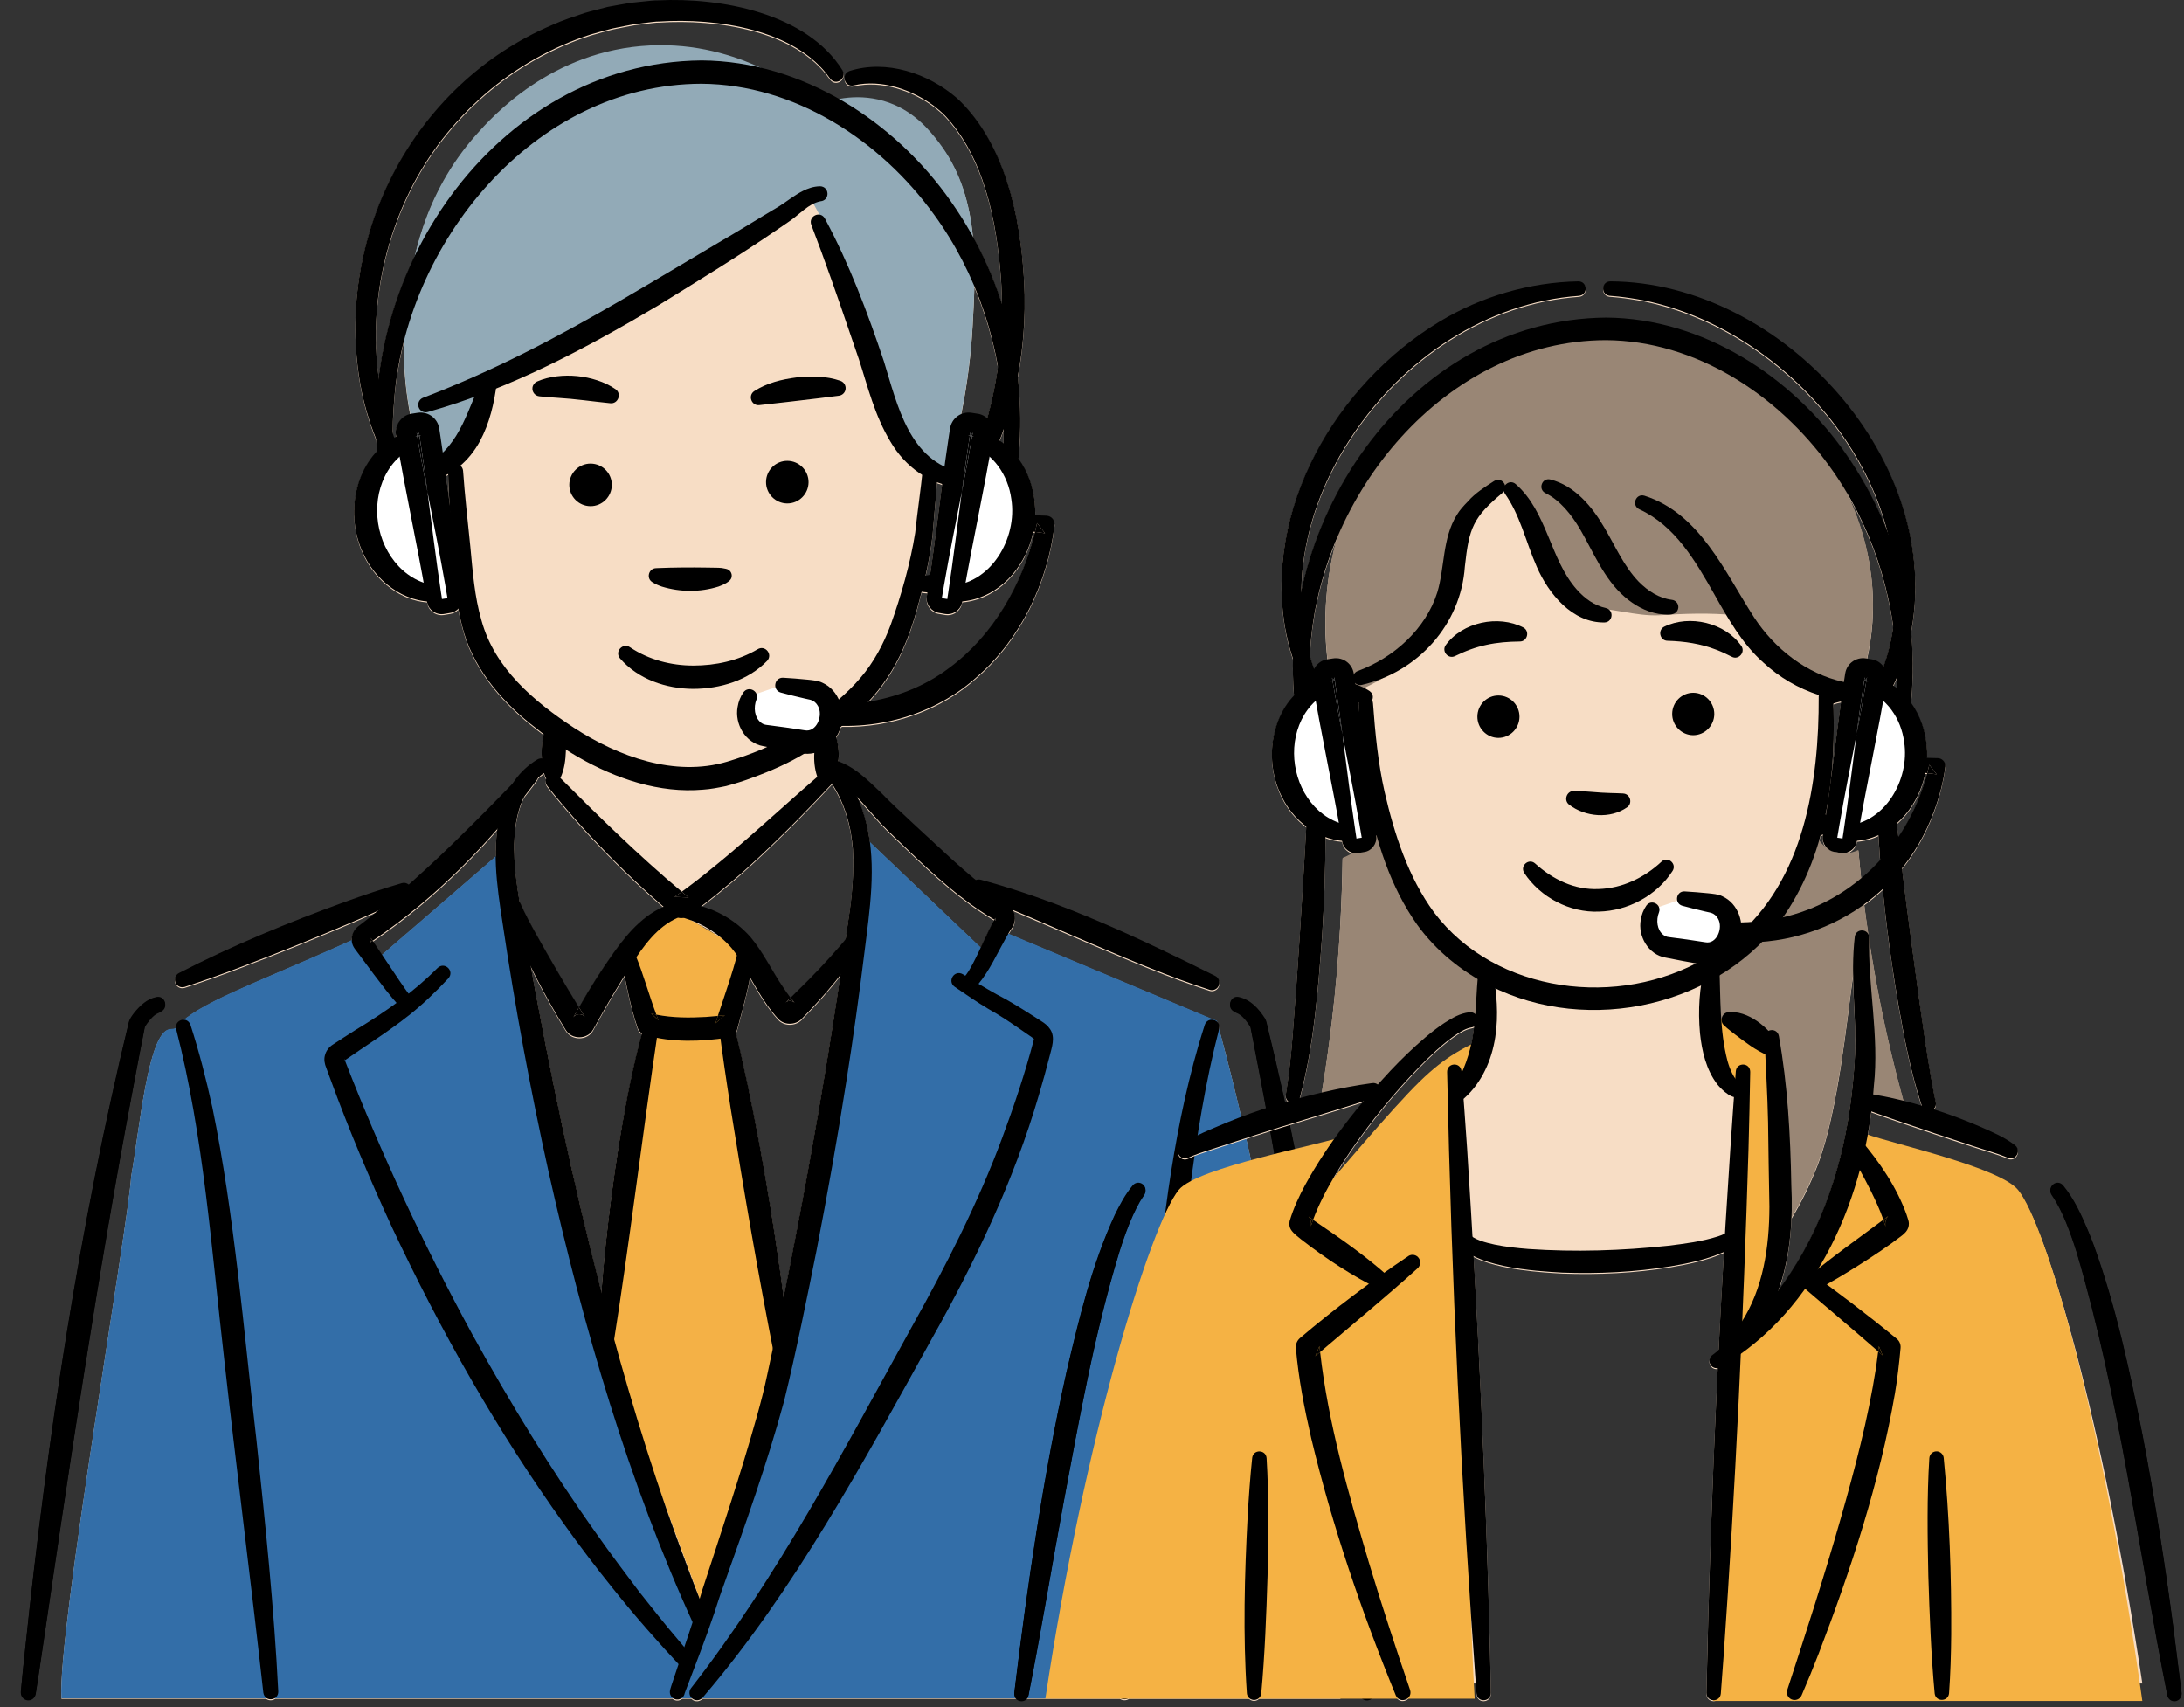
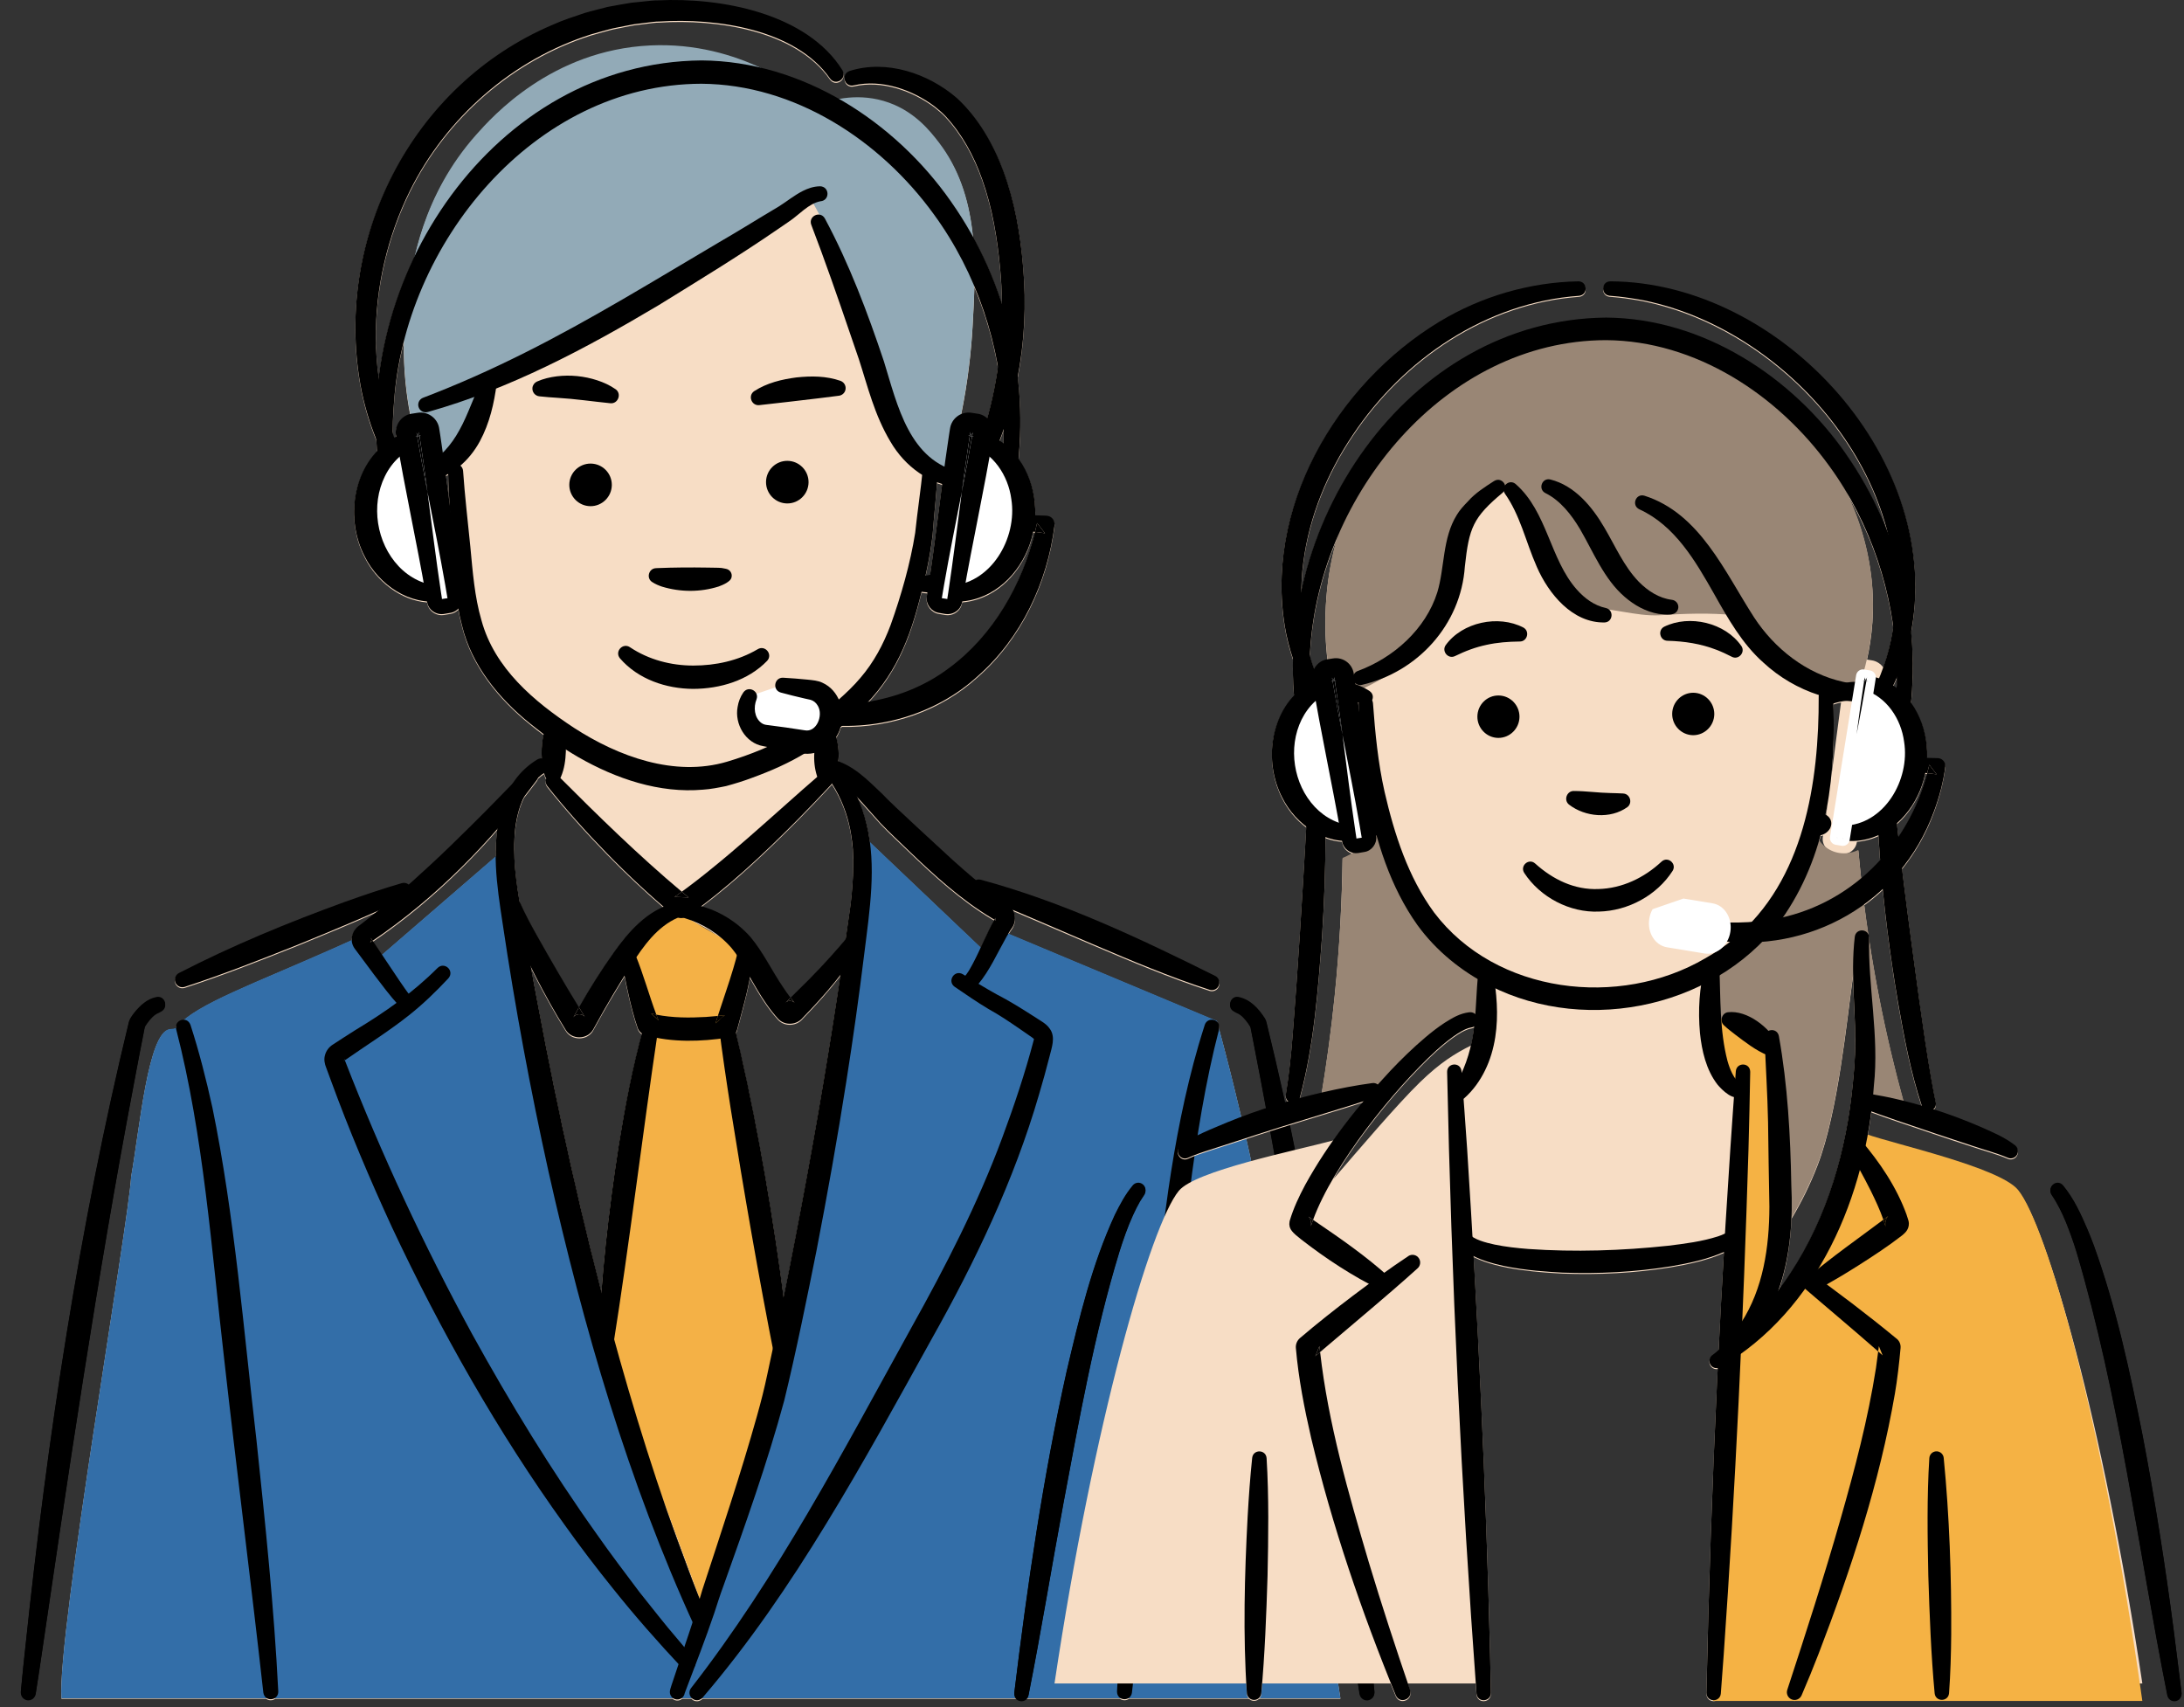
<svg xmlns="http://www.w3.org/2000/svg" width="87" height="68" viewBox="0 0 87 68" fill="none">
  <rect x="0" y="0" width="87" height="68" fill="#333333" stroke="none" />
  <path d="M48.566 41.019C48.587 40.907 48.555 40.818 48.496 40.757C48.489 40.733 48.483 40.71 48.477 40.688C45.712 39.529 42.945 38.371 40.18 37.214C40.218 37.149 40.257 37.086 40.301 37.026C40.434 36.848 40.47 36.597 40.394 36.39C40.383 36.355 40.368 36.323 40.351 36.291C40.628 36.41 40.905 36.527 41.182 36.645C42.514 37.212 44.482 38.076 45.809 38.603C46.591 38.916 47.38 39.212 48.184 39.472C48.322 39.516 48.475 39.456 48.542 39.324C48.618 39.176 48.56 38.996 48.413 38.92C45.4 37.421 42.332 35.969 39.074 35.087C38.999 35.068 38.934 35.077 38.878 35.101C38.559 34.837 38.245 34.565 37.934 34.283C37.529 33.903 35.496 32.056 35.162 31.682C34.63 31.179 34.102 30.624 33.396 30.368C33.43 30.043 33.402 29.709 33.308 29.4C33.385 29.28 33.446 29.151 33.483 29.015C33.484 29.011 33.484 29.006 33.486 29.002C33.504 28.987 33.522 28.972 33.541 28.957C35.505 28.995 37.489 28.313 38.95 26.974C40.676 25.46 41.718 23.251 42.005 20.991C42.044 20.788 41.895 20.592 41.688 20.584C41.539 20.578 41.388 20.573 41.238 20.568C41.264 19.773 41.041 18.958 40.574 18.319C40.679 17.231 40.669 16.13 40.543 15.04C40.818 13.602 40.886 12.123 40.757 10.669C40.651 9.379 40.431 8.103 39.979 6.874C39.58 5.8 38.976 4.737 38.117 3.948C36.984 2.967 35.31 2.402 33.841 2.871C33.481 3.003 33.643 3.533 34.013 3.444C35.111 3.187 36.34 3.61 37.235 4.285C37.378 4.401 37.53 4.525 37.657 4.66C38.324 5.378 38.797 6.251 39.126 7.187C39.532 8.32 39.732 9.543 39.842 10.749C39.884 11.211 39.909 11.675 39.915 12.14C39.616 11.216 39.228 10.321 38.759 9.471C38.627 8.128 38.261 6.842 37.403 5.72C37.043 5.248 36.382 4.406 35.198 4.062C34.531 3.868 33.912 3.895 33.425 3.985C32.438 3.422 31.379 2.993 30.277 2.734C29.141 2.206 27.654 1.772 25.905 1.854C21.968 2.038 19.598 4.703 18.975 5.404C17.513 7.048 16.857 8.818 16.524 10.236C15.788 11.757 15.294 13.403 15.087 15.083C14.732 12.572 15.212 9.914 16.32 7.663C17.773 4.721 20.423 2.403 23.549 1.413C23.717 1.359 24.1 1.261 24.276 1.211C24.337 1.193 24.458 1.164 24.521 1.154C24.759 1.11 25.024 1.049 25.262 1.01L25.761 0.948C25.904 0.932 26.122 0.898 26.263 0.902C28.511 0.755 31.682 1.194 33.06 3.167C33.284 3.485 33.754 3.182 33.562 2.846C32.141 0.564 28.706 -0.068 26.212 0.056C26.062 0.054 25.823 0.081 25.673 0.096L25.135 0.153C24.832 0.198 24.505 0.265 24.203 0.318C23.957 0.385 23.53 0.486 23.287 0.56C22.889 0.693 22.398 0.853 22.017 1.028C16.366 3.425 13.193 9.681 14.417 15.681C14.555 16.317 14.744 16.943 14.991 17.544C14.999 17.7 15.01 17.856 15.022 18.012C13.985 19.101 13.838 20.887 14.531 22.211C14.998 23.153 15.956 23.914 17.01 23.999C17.024 24.068 17.041 24.134 17.067 24.18C17.174 24.401 17.426 24.536 17.668 24.501L17.694 24.497L17.937 24.456C18.06 24.439 18.171 24.378 18.256 24.291C18.298 24.518 18.346 24.743 18.406 24.966C18.787 26.541 19.875 27.864 21.111 28.858C21.29 29.004 21.472 29.146 21.657 29.285C21.581 29.6 21.565 29.925 21.582 30.25C21.523 30.246 21.463 30.259 21.408 30.292C21.055 30.502 20.742 30.792 20.502 31.13C20.473 31.171 20.444 31.213 20.417 31.256C19.869 31.82 19.323 32.383 18.765 32.933C18.241 33.456 17.646 34.033 17.102 34.534C16.832 34.785 16.558 35.035 16.28 35.281C16.213 35.22 16.117 35.19 16.004 35.221C15.236 35.445 14.48 35.701 13.727 35.971C11.487 36.785 9.245 37.708 7.125 38.803C6.999 38.869 6.934 39.019 6.98 39.16C7.03 39.318 7.198 39.404 7.356 39.354C8.853 38.869 10.371 38.268 11.835 37.685C12.9 37.249 13.994 36.8 15.058 36.321C14.819 36.515 14.579 36.705 14.336 36.892C14.13 37.023 14.011 37.242 14.011 37.467C10.879 38.889 8.502 39.735 7.43 40.557C7.379 40.596 7.337 40.63 7.299 40.663C7.146 40.669 6.998 40.789 7.005 40.967C6.966 40.993 6.912 41.003 6.782 41.011C5.897 41.065 5.56 45.027 5.224 46.882C5.14 48.652 2.275 65.12 2.447 67.671H10.601C10.706 67.753 10.86 67.749 10.965 67.671H26.79C26.837 67.711 26.898 67.738 26.965 67.743C27.045 67.747 27.119 67.719 27.175 67.671H27.543C27.551 67.68 27.559 67.689 27.569 67.698C27.692 67.804 27.877 67.791 27.984 67.671H44.611C44.716 67.749 44.87 67.75 44.976 67.671H53.397C51.926 58.317 50.959 49.85 48.566 41.018L48.566 41.019ZM23.63 41.048C23.647 41.021 23.686 40.947 23.702 40.919C24.073 40.238 24.47 39.568 24.879 38.908C24.929 39.158 24.981 39.41 25.029 39.618C25.13 40.079 25.247 40.544 25.403 40.993C25.434 41.08 25.492 41.154 25.57 41.208C25.168 42.684 24.888 44.184 24.642 45.692C24.344 47.618 24.105 49.554 23.958 51.498C22.97 47.695 22.135 43.839 21.415 39.981C21.328 39.529 21.241 39.053 21.154 38.573C21.218 38.702 21.283 38.831 21.348 38.96C21.716 39.673 22.104 40.375 22.529 41.056C22.764 41.468 23.4 41.467 23.632 41.049L23.63 41.048ZM31.981 40.581C32.507 40.04 33.016 39.477 33.477 38.879C33.442 39.119 33.407 39.358 33.371 39.597C32.878 42.831 32.31 46.111 31.687 49.326C31.545 50.073 31.383 50.887 31.213 51.72C31.172 51.393 31.13 51.067 31.085 50.74C30.637 47.556 30.057 44.303 29.314 41.169C29.335 41.133 29.353 41.094 29.364 41.051C29.547 40.364 29.749 39.674 29.875 38.971C30.205 39.551 30.544 40.134 31 40.631C31.266 40.912 31.743 40.879 31.982 40.58L31.981 40.581ZM27.873 63.734C27.706 63.316 27.535 62.887 27.402 62.526C27.079 61.67 26.768 60.802 26.47 59.929C26.938 61.197 27.405 62.466 27.873 63.733C27.873 63.733 27.873 63.734 27.873 63.735V63.734ZM27.553 36.712C27.974 36.871 28.367 37.101 28.705 37.383L27.553 36.712ZM33.1 31.305C33.115 31.289 33.127 31.271 33.138 31.252C33.276 31.466 33.398 31.691 33.501 31.922C33.637 32.228 33.746 32.547 33.822 32.874L33.829 32.898C33.828 32.893 33.826 32.888 33.824 32.882C33.823 32.878 33.824 32.884 33.824 32.884C33.849 32.996 33.875 33.108 33.893 33.223C33.913 33.336 33.928 33.449 33.942 33.563C33.942 33.564 33.942 33.567 33.942 33.569L33.943 33.58C34.051 34.366 33.95 35.566 33.864 36.2C33.806 36.615 33.746 37.034 33.684 37.455C33.214 38.014 32.726 38.551 32.213 39.071C31.974 39.31 31.733 39.55 31.489 39.786C31.386 39.653 31.288 39.516 31.193 39.37C30.758 38.734 30.404 37.978 29.898 37.375C29.378 36.781 28.687 36.346 27.932 36.139C29.306 35.105 30.56 33.91 31.77 32.693C32.219 32.234 32.664 31.774 33.098 31.304L33.1 31.305ZM36.187 33.917C37.214 34.906 38.287 35.885 39.52 36.622C39.52 36.622 39.568 36.651 39.613 36.677C39.409 37.032 39.245 37.403 39.076 37.769C37.601 36.367 36.125 34.963 34.65 33.56C34.62 33.339 34.58 33.118 34.528 32.899C34.449 32.561 34.326 32.181 34.159 31.812C34.462 32.136 34.755 32.48 35.074 32.829C35.422 33.198 35.822 33.564 36.187 33.917ZM37.797 26.658C36.854 27.369 35.744 27.806 34.586 27.996C35.662 26.846 36.214 25.548 36.624 23.948C36.654 23.837 36.683 23.725 36.711 23.614C36.787 23.627 36.865 23.635 36.942 23.64C36.933 23.7 36.926 23.742 36.926 23.742C36.922 23.766 36.918 23.797 36.915 23.821C36.88 24.121 37.108 24.415 37.405 24.457L37.648 24.498L37.673 24.502C37.916 24.537 38.168 24.401 38.275 24.181C38.3 24.135 38.318 24.068 38.331 23.998C38.55 23.98 38.768 23.933 38.977 23.863C40.126 23.47 40.919 22.385 41.158 21.218C41.182 21.222 41.205 21.225 41.228 21.228C40.7 23.343 39.565 25.355 37.797 26.656V26.658ZM39.455 16.204C39.414 16.372 39.37 16.539 39.323 16.705C39.221 16.611 39.093 16.546 38.949 16.525L38.706 16.487C38.564 16.462 38.416 16.483 38.285 16.54C38.562 15.178 38.685 13.995 38.74 13.058C38.771 12.523 38.801 11.984 38.813 11.445C39.244 12.471 39.559 13.546 39.753 14.643C39.679 15.168 39.581 15.69 39.455 16.206V16.204ZM17.763 18.968C17.792 18.954 17.822 18.94 17.852 18.925C17.86 19.282 17.875 19.639 17.896 19.994C17.853 19.651 17.808 19.31 17.763 18.968ZM37.325 19.252C37.392 19.277 37.461 19.301 37.53 19.322C37.373 20.525 37.224 21.74 37.049 22.938C36.989 22.951 36.928 22.962 36.867 22.969C36.987 22.437 37.085 21.9 37.148 21.351C37.2 20.65 37.275 19.952 37.325 19.253V19.252ZM39.979 17.579C39.976 17.62 39.974 17.661 39.972 17.704C39.952 17.689 39.934 17.673 39.914 17.658C39.882 17.635 39.848 17.613 39.815 17.591C39.873 17.444 39.926 17.294 39.979 17.144C39.979 17.294 39.976 17.443 39.979 17.578V17.579ZM15.691 16.139C15.742 15.301 15.878 14.463 16.087 13.64C16.071 14.72 16.181 15.695 16.341 16.535C15.952 16.622 15.69 17.036 15.782 17.429C15.782 17.433 15.784 17.438 15.784 17.443C15.76 17.455 15.735 17.467 15.71 17.481C15.69 17.427 15.668 17.374 15.648 17.32C15.646 16.923 15.658 16.526 15.692 16.14L15.691 16.139ZM21.67 30.837C21.683 30.885 21.698 30.933 21.717 30.98C21.727 31.007 21.743 31.032 21.76 31.057C21.721 31.146 21.724 31.254 21.8 31.355C22.548 32.296 23.353 33.189 24.191 34.05C24.908 34.786 25.656 35.49 26.435 36.161C25.593 36.521 24.961 37.265 24.448 37.985C23.947 38.689 23.488 39.418 23.061 40.168C22.483 39.227 21.925 38.267 21.386 37.304C21.152 36.885 20.923 36.458 20.736 36.043C20.726 36.02 20.713 36.001 20.7 35.983C20.56 35.145 20.448 34.295 20.492 33.454C20.514 32.888 20.625 32.297 20.872 31.788C21.046 31.567 21.217 31.344 21.385 31.119C21.406 31.089 21.42 31.058 21.429 31.028C21.503 30.96 21.584 30.897 21.67 30.839V30.837ZM19.809 33.072C19.761 33.426 19.742 33.78 19.744 34.135C18.232 35.442 16.72 36.748 15.207 38.055C15.084 37.869 14.963 37.687 14.849 37.518C16.692 36.27 18.343 34.75 19.809 33.072ZM14.76 37.388C14.76 37.388 14.761 37.392 14.762 37.392C14.762 37.392 14.756 37.384 14.76 37.388Z" fill="#F7DDC5" />
  <path d="M54.663 66.531C53.985 59.815 53.04 53.113 51.719 46.493C51.341 44.584 50.921 42.681 50.457 40.79C50.45 40.763 50.443 40.73 50.434 40.703C50.418 40.664 50.397 40.622 50.384 40.6C50.136 40.216 49.815 39.858 49.342 39.757C49.025 39.691 48.863 40.128 49.142 40.288L49.245 40.347C49.251 40.35 49.256 40.353 49.263 40.355C49.457 40.432 49.592 40.602 49.718 40.773C49.753 40.822 49.788 40.877 49.811 40.919L49.814 40.935L49.835 41.043L49.92 41.474C51.546 49.785 52.794 58.231 54.023 66.614L54.157 67.483C54.182 67.638 54.323 67.75 54.481 67.735C54.645 67.719 54.765 67.573 54.749 67.409L54.664 66.533L54.663 66.531ZM49.816 40.932C49.816 40.932 49.815 40.928 49.814 40.927C49.818 40.934 49.819 40.938 49.816 40.932Z" fill="black" />
  <path d="M5.767 40.934L5.77 40.919C5.788 40.881 5.831 40.812 5.862 40.771C5.992 40.595 6.133 40.422 6.335 40.345L6.438 40.286C6.716 40.123 6.557 39.694 6.237 39.756C5.851 39.83 5.577 40.099 5.346 40.382C5.268 40.485 5.18 40.596 5.136 40.734C3.152 48.922 1.891 57.28 1.009 65.654L0.916 66.53L0.831 67.406C0.817 67.562 0.925 67.706 1.083 67.731C1.246 67.756 1.398 67.644 1.423 67.481L1.557 66.612C2.704 58.814 3.859 50.937 5.331 43.197C5.47 42.446 5.617 41.685 5.766 40.934H5.767Z" fill="black" />
  <path d="M39.801 37.035C39.65 37.36 39.499 37.684 39.348 38.008C37.643 36.386 35.938 34.765 34.233 33.144C34.363 38.333 33.369 43.113 32.226 48.906C31.049 54.878 29.522 60.159 27.953 64.669C26.895 62.136 25.413 58.274 23.929 53.151C23.929 53.151 23.803 52.716 23.68 52.279C21.767 45.47 20.701 39.21 20.119 33.792C18.393 35.284 16.666 36.776 14.94 38.268C14.788 37.922 14.638 37.576 14.486 37.23C11.12 38.787 8.555 39.675 7.429 40.538C6.908 40.938 7.152 40.97 6.781 40.992C5.896 41.046 5.559 45.008 5.223 46.863C5.139 48.633 2.274 65.101 2.446 67.652H53.396C51.907 58.181 50.936 49.619 48.476 40.668C45.584 39.457 42.692 38.246 39.8 37.035H39.801Z" fill="#336EA8" />
  <path d="M29.701 37.922L26.917 36.3C26.291 36.905 25.665 37.51 25.039 38.116C25.299 39.003 25.558 39.889 25.816 40.776C25.255 45.035 24.694 49.295 24.132 53.554C25.449 57.122 26.765 60.69 28.082 64.258C29.161 60.625 30.24 56.993 31.319 53.36C30.521 49.165 29.722 44.971 28.924 40.776C29.183 39.824 29.442 38.873 29.701 37.922H29.701Z" fill="#F4B146" />
  <path d="M33.942 33.489C33.942 33.498 33.942 33.511 33.943 33.521C33.943 33.526 33.944 33.53 33.944 33.535L33.941 33.49L33.942 33.489Z" fill="black" />
  <path d="M34.082 31.604C33.913 31.265 33.71 30.944 33.478 30.648C33.379 30.523 33.199 30.497 33.069 30.59C32.935 30.686 32.904 30.874 33.001 31.008C33.197 31.282 33.365 31.575 33.501 31.881C33.637 32.187 33.746 32.505 33.822 32.832L33.829 32.856C33.828 32.851 33.826 32.846 33.824 32.84C33.823 32.837 33.824 32.843 33.824 32.843C33.849 32.955 33.875 33.067 33.893 33.181C33.913 33.294 33.928 33.407 33.942 33.521C33.941 33.511 33.94 33.498 33.941 33.489L33.944 33.535C33.944 33.529 33.943 33.525 33.943 33.52C33.943 33.522 33.943 33.524 33.943 33.526L33.944 33.537C34.052 34.324 33.951 35.524 33.865 36.157C33.709 37.277 33.536 38.426 33.371 39.553C32.878 42.788 32.309 46.068 31.686 49.283C31.37 50.946 30.957 52.944 30.566 54.749C30.45 55.302 30.311 55.851 30.158 56.393C29.504 58.731 28.727 61.036 27.973 63.348C27.801 63.943 27.624 64.536 27.424 65.126C27.24 65.674 26.913 66.631 26.738 67.166C26.718 67.234 26.689 67.314 26.684 67.385C26.674 67.549 26.8 67.691 26.965 67.699C27.129 67.709 27.27 67.582 27.278 67.418C27.278 67.43 27.277 67.442 27.274 67.454C27.273 67.458 27.272 67.463 27.273 67.46L27.276 67.451L27.285 67.424L27.308 67.362C27.697 66.334 28.1 65.303 28.452 64.262C28.541 63.986 28.716 63.442 28.816 63.183C29.684 60.744 30.561 58.298 31.239 55.795C31.709 53.878 32.179 51.55 32.523 49.832C32.95 47.632 33.367 45.301 33.712 43.089C33.981 41.384 34.221 39.676 34.432 37.962C34.645 36.245 34.922 34.511 34.527 32.856C34.436 32.467 34.288 32.022 34.08 31.603L34.082 31.604Z" fill="black" />
  <path d="M27.403 62.485C26.233 59.386 25.226 56.157 24.357 52.961C23.191 48.673 22.229 44.308 21.413 39.94C21.211 38.888 21.003 37.706 20.823 36.651C20.637 35.587 20.436 34.492 20.493 33.413C20.532 32.408 20.85 31.318 21.724 30.76C21.857 30.673 21.9 30.495 21.818 30.357C21.734 30.214 21.55 30.168 21.407 30.253C21.054 30.463 20.741 30.753 20.501 31.091C20.261 31.429 20.095 31.811 19.982 32.195C19.553 33.718 19.79 35.262 20.022 36.78C20.512 40.094 21.13 43.413 21.853 46.685C23.245 52.872 25.019 59.019 27.669 64.794C27.856 65.156 28.348 64.897 28.217 64.559C27.978 63.939 27.632 63.11 27.403 62.485Z" fill="black" />
  <path d="M41.535 40.714L41.083 40.424C40.645 40.144 40.163 39.846 39.699 39.609C39.245 39.358 38.8 39.081 38.355 38.809C38.019 38.613 37.718 39.088 38.03 39.31C38.472 39.61 38.908 39.915 39.37 40.19C39.838 40.45 40.242 40.725 40.685 41.03L41.11 41.325C41.151 41.353 41.177 41.378 41.188 41.391V41.389C41.188 41.389 41.188 41.391 41.189 41.393C41.194 41.398 41.196 41.401 41.194 41.401C41.194 41.401 41.191 41.396 41.189 41.393C41.189 41.393 41.188 41.391 41.188 41.39C41.188 41.392 41.188 41.398 41.184 41.414C40.838 42.737 40.395 44.058 39.917 45.343C38.941 47.971 37.666 50.448 36.299 52.898C33.582 57.813 30.982 62.809 27.527 67.248C27.43 67.372 27.447 67.553 27.569 67.657C27.694 67.764 27.882 67.75 27.989 67.625C29.837 65.467 31.437 63.114 32.912 60.7C34.391 58.287 35.744 55.809 37.11 53.345C38.846 50.26 40.394 47.023 41.387 43.61C41.539 43.098 41.682 42.584 41.813 42.067C41.892 41.741 42.054 41.325 41.831 40.998C41.731 40.848 41.62 40.773 41.535 40.714V40.714Z" fill="black" />
  <path d="M41.189 41.39V41.392C41.189 41.392 41.191 41.394 41.191 41.395C41.19 41.393 41.189 41.391 41.189 41.391V41.39Z" fill="black" />
  <path d="M13.714 42.178L13.71 42.17C13.723 42.203 13.712 42.258 13.678 42.278C13.697 42.264 13.717 42.251 13.737 42.236L13.719 42.193L13.713 42.178H13.714Z" fill="black" />
  <path d="M27.63 66.056L26.959 65.256C26.503 64.733 25.915 63.972 25.48 63.431C24.941 62.713 24.291 61.858 23.777 61.12C21.968 58.583 20.314 55.874 18.809 53.146C16.897 49.633 15.192 45.984 13.744 42.254L13.738 42.237C13.718 42.25 13.698 42.264 13.679 42.278C13.713 42.259 13.724 42.203 13.711 42.17L13.715 42.178L13.721 42.193L13.738 42.237C14.591 41.64 15.464 41.099 16.296 40.44C16.857 39.995 17.372 39.495 17.859 38.974C18.12 38.682 17.717 38.293 17.434 38.556C16.444 39.547 15.35 40.314 14.149 41.038C13.852 41.225 13.557 41.417 13.261 41.61C13.102 41.709 12.985 41.866 12.941 42.05C12.899 42.211 12.932 42.383 12.995 42.534L13.178 43.03C13.898 45.001 14.735 46.979 15.611 48.881C17.556 53.023 19.821 57.029 22.494 60.747C23.08 61.571 23.777 62.487 24.412 63.273C25.291 64.374 26.224 65.433 27.188 66.46C27.483 66.744 27.863 66.338 27.634 66.063L27.628 66.057L27.63 66.056Z" fill="black" />
  <path d="M14.771 37.361L14.764 37.351C14.772 37.361 14.778 37.372 14.783 37.384C14.808 37.444 14.787 37.516 14.741 37.553C14.777 37.528 14.815 37.502 14.851 37.477C14.844 37.467 14.836 37.455 14.829 37.445L14.772 37.362L14.771 37.361Z" fill="black" />
  <path d="M20.931 30.689C20.207 31.426 19.496 32.171 18.764 32.892C18.24 33.415 17.646 33.992 17.101 34.493C16.218 35.316 15.291 36.116 14.335 36.851C14.015 37.054 13.901 37.474 14.13 37.79C14.143 37.807 14.192 37.873 14.205 37.89C14.355 38.089 14.746 38.617 14.9 38.824C15.224 39.25 15.528 39.661 15.895 40.063C16 40.176 16.176 40.193 16.299 40.096C16.431 39.992 16.451 39.798 16.343 39.669C16.196 39.483 16.049 39.268 15.906 39.058C15.577 38.576 15.181 37.967 14.849 37.476C14.812 37.501 14.776 37.527 14.738 37.551C14.784 37.514 14.806 37.442 14.781 37.382C14.776 37.37 14.769 37.359 14.761 37.349C14.761 37.349 14.755 37.341 14.759 37.345C14.76 37.347 14.761 37.348 14.761 37.349L14.768 37.359L14.825 37.442C14.833 37.453 14.841 37.464 14.848 37.475C17.383 35.757 19.561 33.526 21.384 31.074C21.597 30.771 21.187 30.432 20.929 30.688L20.931 30.689Z" fill="black" />
  <path d="M39.672 36.538L39.64 36.587C39.63 36.603 39.622 36.619 39.613 36.635C39.645 36.654 39.679 36.675 39.679 36.675C39.643 36.644 39.636 36.574 39.672 36.539V36.538Z" fill="black" />
  <path d="M39.967 35.889C39.864 35.819 39.763 35.746 39.663 35.673C39.056 35.231 38.493 34.748 37.933 34.242C37.528 33.862 35.495 32.015 35.161 31.641C34.565 31.076 33.974 30.446 33.13 30.247C32.757 30.182 32.631 30.709 32.984 30.826C33.386 30.984 33.742 31.339 34.056 31.659C34.396 32.014 34.719 32.399 35.074 32.788C35.422 33.156 35.822 33.522 36.187 33.876C37.214 34.864 38.287 35.844 39.52 36.581C39.52 36.581 39.568 36.609 39.613 36.635C39.622 36.619 39.63 36.603 39.64 36.587L39.672 36.538C39.635 36.574 39.643 36.644 39.679 36.674C39.679 36.674 39.645 36.654 39.613 36.635C39.288 37.203 39.062 37.808 38.758 38.378C38.652 38.57 38.547 38.787 38.392 38.93C38.121 39.179 38.446 39.601 38.756 39.4C38.849 39.336 38.903 39.277 38.957 39.219C39.428 38.657 39.723 37.976 40.078 37.349C40.153 37.215 40.219 37.096 40.301 36.983C40.434 36.806 40.47 36.555 40.393 36.348C40.33 36.138 40.139 36.001 39.968 35.889H39.967Z" fill="black" />
  <path d="M16.004 35.181C15.236 35.405 14.48 35.661 13.727 35.931C11.487 36.745 9.246 37.668 7.125 38.763C6.999 38.829 6.934 38.979 6.98 39.12C7.03 39.278 7.199 39.364 7.356 39.314C8.853 38.829 10.371 38.228 11.835 37.645C13.293 37.049 14.805 36.427 16.219 35.738C16.544 35.574 16.353 35.085 16.004 35.181Z" fill="black" />
  <path d="M48.412 38.878C45.399 37.379 42.331 35.926 39.073 35.045C38.719 34.956 38.546 35.455 38.875 35.608C39.641 35.952 40.413 36.275 41.181 36.602C42.513 37.17 44.481 38.034 45.809 38.561C46.59 38.873 47.379 39.17 48.184 39.43C48.321 39.474 48.474 39.414 48.541 39.281C48.617 39.134 48.558 38.953 48.412 38.878Z" fill="black" />
  <path d="M47.991 40.83C47.908 41.099 47.819 41.367 47.743 41.637C47.196 43.525 46.823 45.464 46.54 47.406C46.082 50.614 45.724 54.145 45.363 57.375C45.011 60.703 44.665 64.035 44.496 67.379C44.493 67.774 45.043 67.794 45.091 67.427C45.181 66.604 45.373 64.932 45.471 64.111C45.825 61.156 46.315 57.112 46.647 54.155C47.152 49.81 47.468 45.221 48.564 40.992C48.65 40.606 48.108 40.473 47.99 40.83L47.991 40.83Z" fill="black" />
  <path d="M49.814 40.886C49.813 40.881 49.81 40.876 49.808 40.868C49.807 40.86 49.805 40.853 49.806 40.859L49.807 40.866L49.81 40.877C49.81 40.877 49.81 40.877 49.81 40.877C49.812 40.88 49.813 40.883 49.814 40.885V40.886Z" fill="black" />
  <path d="M51.72 46.451C51.342 44.542 50.922 42.639 50.458 40.749C50.451 40.722 50.444 40.688 50.434 40.662C50.419 40.622 50.397 40.581 50.385 40.559C50.136 40.175 49.816 39.816 49.343 39.715C49.026 39.649 48.864 40.087 49.143 40.246L49.245 40.305C49.251 40.309 49.257 40.312 49.264 40.314C49.458 40.39 49.593 40.561 49.719 40.731C49.754 40.781 49.789 40.836 49.812 40.878L49.809 40.867L49.807 40.861C49.807 40.855 49.807 40.862 49.81 40.869C49.812 40.876 49.813 40.881 49.816 40.887C49.819 40.894 49.821 40.898 49.818 40.892C49.818 40.89 49.817 40.889 49.816 40.887C49.815 40.884 49.813 40.882 49.812 40.879C49.812 40.879 49.812 40.879 49.812 40.879L49.815 40.895L49.836 41.002L49.921 41.433C51.547 49.745 52.794 58.191 54.024 66.573L54.158 67.442C54.183 67.597 54.324 67.709 54.482 67.694C54.646 67.678 54.766 67.532 54.75 67.368L54.665 66.492C53.987 59.776 53.042 53.074 51.721 46.454L51.72 46.451Z" fill="black" />
  <path d="M8.454 44.091C8.212 42.993 7.935 41.9 7.589 40.831C7.456 40.452 6.922 40.633 7.017 40.998C8.112 45.229 8.428 49.811 8.932 54.156C9.403 58.366 10.023 63.227 10.49 67.427C10.55 67.818 11.095 67.75 11.085 67.379C10.916 64.035 10.57 60.704 10.217 57.376C9.705 52.996 9.344 48.41 8.455 44.091H8.454Z" fill="black" />
  <path d="M5.773 40.859C5.774 40.854 5.773 40.861 5.771 40.868C5.768 40.876 5.766 40.882 5.763 40.891C5.765 40.887 5.767 40.882 5.769 40.877L5.772 40.866L5.773 40.859Z" fill="black" />
  <path d="M6.237 39.715C5.851 39.79 5.577 40.059 5.346 40.341C5.268 40.445 5.18 40.555 5.136 40.693C3.152 48.881 1.891 57.239 1.009 65.614L0.916 66.49L0.831 67.366C0.817 67.522 0.925 67.666 1.083 67.69C1.246 67.716 1.398 67.603 1.423 67.441L1.557 66.572C2.704 58.773 3.859 50.897 5.331 43.157C5.47 42.405 5.617 41.644 5.766 40.894L5.769 40.878C5.767 40.883 5.764 40.887 5.763 40.891C5.766 40.884 5.768 40.878 5.771 40.869C5.772 40.861 5.774 40.854 5.773 40.86L5.772 40.867L5.769 40.878C5.788 40.841 5.83 40.772 5.862 40.73C5.991 40.554 6.133 40.381 6.334 40.305L6.437 40.246C6.716 40.082 6.556 39.654 6.236 39.715H6.237Z" fill="black" />
  <path d="M27.43 35.751C27.339 35.675 27.249 35.598 27.158 35.522C27.063 35.591 26.967 35.661 26.871 35.728L27.43 35.75V35.751Z" fill="black" />
  <path d="M32.688 30.832C32.2 31.248 31.725 31.676 31.247 32.099C30.311 32.93 29.336 33.804 28.366 34.587C27.972 34.911 27.568 35.223 27.159 35.522C27.25 35.598 27.339 35.675 27.431 35.751L26.872 35.729C26.968 35.661 27.064 35.592 27.159 35.523C25.441 34.079 23.832 32.507 22.247 30.917C21.977 30.657 21.577 31.019 21.802 31.314C22.55 32.254 23.354 33.148 24.193 34.009C25.035 34.872 25.915 35.695 26.843 36.467C26.997 36.596 27.225 36.612 27.398 36.491C28.986 35.373 30.406 34.027 31.772 32.654C32.221 32.195 32.666 31.735 33.101 31.265C33.203 31.155 33.208 30.984 33.109 30.868C33.002 30.742 32.814 30.727 32.688 30.834L32.688 30.832Z" fill="black" />
  <path d="M23.31 40.525L23.304 40.516L23.292 40.498C23.215 40.374 23.14 40.249 23.063 40.125C22.984 40.265 22.905 40.405 22.828 40.546C22.926 40.353 23.215 40.363 23.31 40.525Z" fill="black" />
  <path d="M26.812 35.989C25.778 36.265 25.036 37.12 24.45 37.943C23.948 38.647 23.49 39.376 23.063 40.126C23.14 40.25 23.215 40.376 23.292 40.499L23.304 40.517L23.31 40.526C23.215 40.363 22.926 40.354 22.828 40.547C22.905 40.406 22.983 40.266 23.063 40.126C22.484 39.184 21.927 38.224 21.387 37.262C21.153 36.843 20.924 36.416 20.738 36.001C20.582 35.669 20.086 35.851 20.178 36.205C20.465 37.174 20.901 38.031 21.348 38.919C21.715 39.631 22.103 40.334 22.528 41.015C22.763 41.427 23.399 41.426 23.631 41.008C23.648 40.981 23.687 40.907 23.703 40.879C24.157 40.044 24.649 39.225 25.157 38.423C25.642 37.672 26.179 36.916 27.002 36.556C27.341 36.409 27.17 35.903 26.813 35.99L26.812 35.989Z" fill="black" />
  <path d="M31.37 39.889C31.468 39.841 31.609 39.889 31.658 39.951C31.6 39.884 31.545 39.816 31.491 39.746C31.423 39.812 31.355 39.879 31.287 39.944C31.307 39.923 31.339 39.902 31.37 39.889Z" fill="black" />
  <path d="M34.274 37.178C34.147 37.072 33.957 37.09 33.853 37.218C33.332 37.848 32.789 38.449 32.215 39.029C31.977 39.269 31.735 39.508 31.492 39.745C31.546 39.814 31.601 39.883 31.659 39.951C31.61 39.888 31.468 39.841 31.371 39.888C31.34 39.901 31.308 39.923 31.288 39.944C31.357 39.878 31.424 39.811 31.492 39.745C31.389 39.612 31.291 39.474 31.196 39.328C30.761 38.693 30.407 37.937 29.901 37.333C29.258 36.602 28.356 36.11 27.395 35.989C27.034 35.95 26.928 36.466 27.273 36.574C28.006 36.792 28.674 37.217 29.151 37.777C29.251 37.896 29.346 38.032 29.43 38.163C29.929 38.975 30.343 39.87 31.001 40.59C31.267 40.87 31.744 40.837 31.983 40.538C32.867 39.63 33.705 38.663 34.343 37.558C34.416 37.434 34.39 37.272 34.275 37.177L34.274 37.178Z" fill="black" />
  <path d="M28.873 40.441C28.78 40.451 28.689 40.461 28.596 40.469C28.564 40.568 28.533 40.666 28.503 40.762L28.873 40.44V40.441Z" fill="black" />
  <path d="M29.401 37.871C29.346 38.111 29.279 38.35 29.208 38.589C29.028 39.196 28.795 39.85 28.595 40.47C28.688 40.461 28.78 40.452 28.872 40.442L28.503 40.763C28.532 40.667 28.563 40.569 28.595 40.471C28.437 40.486 28.279 40.5 28.121 40.511C27.463 40.549 26.79 40.548 26.145 40.419C26.174 40.495 26.202 40.572 26.232 40.647L25.937 40.374C26.006 40.391 26.075 40.405 26.145 40.419C25.855 39.642 25.633 38.819 25.318 38.051C25.177 37.719 24.681 37.87 24.748 38.225C24.833 38.626 24.937 39.182 25.029 39.577C25.13 40.038 25.247 40.504 25.403 40.953C25.448 41.077 25.549 41.181 25.685 41.222C26.234 41.391 26.8 41.45 27.366 41.459C27.914 41.463 28.457 41.418 28.996 41.332C29.168 41.311 29.319 41.19 29.365 41.011C29.631 40.009 29.94 39 29.992 37.953C30.003 37.593 29.488 37.52 29.401 37.872V37.871Z" fill="black" />
  <path d="M26.233 40.645C26.202 40.57 26.174 40.494 26.146 40.418C26.077 40.403 26.007 40.39 25.938 40.373L26.233 40.646V40.645Z" fill="black" />
  <path d="M25.617 40.989C25.188 42.522 24.897 44.083 24.642 45.651C24.238 48.259 23.942 50.885 23.837 53.525C23.833 53.899 24.363 53.946 24.43 53.585C25.06 49.631 25.609 45.084 26.201 41.115C26.247 40.744 25.724 40.636 25.617 40.99V40.989Z" fill="black" />
  <path d="M29.215 40.706C29.116 40.344 28.591 40.448 28.629 40.815C28.767 41.937 28.934 43.053 29.108 44.167C29.635 47.476 30.221 50.87 30.872 54.155C30.901 54.302 31.036 54.407 31.188 54.395C31.352 54.382 31.475 54.238 31.463 54.073C31.373 52.943 31.239 51.819 31.086 50.699C30.617 47.373 30.008 43.97 29.215 40.706H29.215Z" fill="black" />
  <path d="M32.637 29.179C32.385 29.738 32.364 30.447 32.583 31.02C32.69 31.284 33.084 31.297 33.206 31.036C33.459 30.476 33.476 29.785 33.259 29.212C33.162 28.941 32.763 28.917 32.637 29.179Z" fill="black" />
  <path d="M22.224 28.7C22.054 28.623 21.855 28.7 21.779 28.87C21.573 29.363 21.545 29.894 21.598 30.417C21.619 30.59 21.651 30.764 21.718 30.938C21.749 31.018 21.81 31.087 21.894 31.125C22.064 31.202 22.263 31.126 22.34 30.957C22.484 30.625 22.528 30.281 22.542 29.928C22.548 29.574 22.525 29.229 22.4 28.888C22.369 28.808 22.308 28.739 22.224 28.701L22.224 28.7Z" fill="black" />
  <path d="M35.197 4.02C34.034 3.682 33.014 4.015 32.598 4.177C32.003 3.665 29.509 1.641 25.904 1.81C21.968 1.995 19.598 4.66 18.974 5.361C16.825 7.778 16.417 10.468 16.218 11.91C15.784 15.058 16.531 17.582 17 18.839C17.276 18.717 18.052 18.331 18.58 17.434C19.081 16.584 19.072 15.767 19.053 15.461C21.232 14.478 23.568 13.31 26.005 11.924C28.328 10.604 30.43 9.262 32.316 7.956C33.936 10.834 34.528 12.985 34.753 14.481C34.844 15.086 35.012 16.507 36.061 17.728C36.603 18.359 37.211 18.739 37.653 18.966C38.403 16.55 38.656 14.483 38.741 13.015C38.889 10.463 39.01 7.782 37.403 5.677C37.042 5.206 36.381 4.364 35.197 4.02Z" fill="#92AAB7" />
  <path d="M28.927 22.66L28.748 22.626C28.603 22.61 28.319 22.617 28.165 22.61C27.528 22.599 26.823 22.604 26.198 22.63L26.124 22.634C25.841 22.647 25.736 23.032 25.979 23.186C26.111 23.272 26.245 23.326 26.369 23.368C27.103 23.592 27.896 23.596 28.629 23.363C28.73 23.325 28.832 23.284 28.933 23.224C29.026 23.163 29.124 23.103 29.144 22.982C29.172 22.834 29.076 22.691 28.927 22.661V22.66Z" fill="black" />
  <path d="M23.533 18.467C23.066 18.463 22.683 18.839 22.678 19.307C22.674 19.775 23.05 20.159 23.517 20.164C23.984 20.168 24.366 19.791 24.372 19.323C24.376 18.855 24 18.472 23.533 18.467Z" fill="black" />
  <path d="M31.369 18.358C30.902 18.354 30.519 18.73 30.515 19.198C30.511 19.666 30.887 20.05 31.354 20.055C31.821 20.06 32.204 19.682 32.209 19.214C32.213 18.747 31.837 18.363 31.37 18.358H31.369Z" fill="black" />
  <path d="M33.487 15.173C32.91 14.972 32.316 14.973 31.726 15.035C31.137 15.113 30.559 15.25 30.046 15.58C29.776 15.76 29.94 16.186 30.263 16.137C31.012 16.058 31.864 15.952 32.623 15.864C32.886 15.832 33.146 15.801 33.404 15.766C33.52 15.756 33.625 15.682 33.668 15.566C33.726 15.408 33.644 15.232 33.487 15.174V15.173Z" fill="black" />
  <path d="M24.52 15.504C24.296 15.347 24.047 15.234 23.788 15.149C23.272 14.98 22.717 14.925 22.178 14.991C21.909 15.025 21.642 15.088 21.391 15.199C21.296 15.242 21.224 15.333 21.21 15.445C21.19 15.617 21.317 15.773 21.489 15.788C21.735 15.817 21.971 15.83 22.206 15.847C22.917 15.889 23.597 15.992 24.31 16.063C24.62 16.099 24.779 15.684 24.52 15.503L24.52 15.504Z" fill="black" />
  <path d="M18.638 23.091C18.368 22.997 18.04 22.836 17.731 22.736C17.157 22.529 16.666 22.111 16.346 21.595C15.854 20.81 15.855 19.868 16.25 19.024C16.309 18.902 16.28 18.75 16.171 18.66C16.043 18.555 15.854 18.572 15.748 18.701C14.964 19.622 14.9 21.062 15.557 22.082C16.011 22.817 16.77 23.37 17.625 23.515C17.908 23.566 18.184 23.652 18.521 23.675C18.864 23.693 18.965 23.209 18.639 23.091L18.638 23.091Z" fill="black" />
  <path d="M36.763 18.663C36.681 19.49 36.543 20.398 36.457 21.224C36.262 22.452 35.9 23.718 35.478 24.898C35.189 25.668 34.804 26.39 34.269 27.01C34.007 27.32 33.71 27.604 33.398 27.879C33.397 27.88 33.395 27.882 33.394 27.884C33.395 27.882 33.397 27.881 33.398 27.879L33.25 28.211C33.25 28.082 33.306 27.965 33.394 27.884C32.847 28.347 32.256 28.819 31.64 29.204C30.813 29.693 29.883 30.069 28.961 30.343C26.873 30.961 24.631 30.139 22.863 28.992C21.264 27.939 19.699 26.619 19.179 24.711C18.902 23.762 18.831 22.774 18.736 21.778C18.635 20.762 18.516 19.759 18.447 18.759C18.437 18.601 18.304 18.477 18.144 18.48C17.979 18.483 17.848 18.619 17.851 18.784C17.869 19.811 17.96 20.829 18.025 21.836C18.084 22.86 18.133 23.914 18.406 24.927C18.787 26.501 19.875 27.825 21.111 28.819C21.718 29.313 22.362 29.77 23.041 30.163C24.537 31.021 26.266 31.611 28.011 31.456C28.29 31.44 28.648 31.371 28.922 31.314C29.275 31.218 29.641 31.106 29.968 30.981C30.702 30.713 31.439 30.393 32.112 29.977C32.78 29.549 33.38 29.061 33.986 28.537C33.988 28.534 33.99 28.533 33.992 28.53C33.988 28.534 33.985 28.537 33.981 28.54L34.13 28.209C34.13 28.335 34.078 28.449 33.992 28.53C35.473 27.239 36.145 25.779 36.627 23.906C36.856 23.048 37.049 22.196 37.151 21.308C37.215 20.439 37.316 19.574 37.36 18.704C37.365 18.309 36.805 18.287 36.765 18.662L36.763 18.663Z" fill="black" />
  <path d="M33.249 28.211L33.398 27.879C33.396 27.881 33.394 27.882 33.392 27.884C33.304 27.965 33.248 28.082 33.248 28.211H33.249Z" fill="black" />
  <path d="M34.129 28.21L33.979 28.541C33.983 28.538 33.987 28.535 33.991 28.531C34.077 28.451 34.13 28.336 34.129 28.21Z" fill="black" />
  <path d="M39.113 19.076C39.404 19.906 39.2 20.901 38.773 21.65C38.336 22.402 37.51 22.919 36.629 22.949C36.278 22.951 36.213 23.452 36.556 23.542C37.729 23.82 38.983 23.146 39.572 22.12C40.139 21.12 40.305 19.769 39.634 18.784C39.424 18.502 38.983 18.748 39.114 19.076H39.113Z" fill="black" />
  <path d="M19.217 15.095C18.877 15.772 18.657 16.494 18.3 17.136C17.975 17.732 17.534 18.244 16.925 18.55C16.808 18.602 16.731 18.724 16.745 18.858C16.761 19.025 16.91 19.145 17.075 19.128C17.97 19.03 18.702 18.341 19.112 17.585C19.505 16.858 19.684 16.067 19.787 15.272C19.828 14.939 19.372 14.796 19.216 15.096L19.217 15.095Z" fill="black" />
  <path d="M26.212 0.015C26.062 0.012 25.823 0.039 25.673 0.055L25.135 0.111C24.832 0.157 24.505 0.223 24.203 0.276C23.957 0.344 23.53 0.444 23.287 0.518C22.889 0.651 22.398 0.812 22.017 0.986C16.366 3.383 13.193 9.639 14.417 15.639C14.57 16.344 14.784 17.037 15.073 17.698C15.355 18.362 15.722 18.989 16.148 19.57C16.241 19.697 16.421 19.73 16.553 19.642C16.691 19.551 16.729 19.365 16.637 19.228C14.382 15.817 14.555 11.202 16.32 7.619C17.773 4.677 20.423 2.359 23.549 1.369C23.717 1.315 24.1 1.217 24.276 1.167C24.337 1.149 24.458 1.12 24.521 1.11C24.759 1.066 25.024 1.005 25.262 0.966L25.761 0.904C25.904 0.888 26.122 0.854 26.263 0.858C28.511 0.711 31.682 1.15 33.06 3.123C33.284 3.441 33.754 3.138 33.562 2.802C32.141 0.522 28.706 -0.11 26.212 0.015Z" fill="black" />
  <path d="M39.978 6.832C39.579 5.758 38.975 4.695 38.116 3.906C36.983 2.925 35.309 2.359 33.84 2.829C33.48 2.96 33.642 3.491 34.012 3.401C35.111 3.145 36.339 3.568 37.234 4.243C37.377 4.359 37.529 4.483 37.656 4.618C38.323 5.336 38.797 6.208 39.125 7.145C39.531 8.278 39.731 9.501 39.841 10.707C40.011 12.53 39.889 14.383 39.457 16.164C39.213 17.156 38.877 18.12 38.452 19.053C38.298 19.404 38.79 19.648 38.982 19.326C40.455 16.705 41.022 13.613 40.756 10.628C40.65 9.338 40.431 8.061 39.978 6.833V6.832Z" fill="black" />
  <path d="M32.663 7.421C32.4 7.425 32.178 7.509 31.988 7.603C31.642 7.776 31.334 8.032 31.029 8.222C30.233 8.693 29.435 9.195 28.636 9.656C26.085 11.161 23.547 12.73 20.899 14.055C19.579 14.717 18.233 15.32 16.853 15.845C16.71 15.899 16.629 16.054 16.671 16.205C16.715 16.364 16.879 16.457 17.038 16.413C20.306 15.497 23.326 13.889 26.229 12.162C27.81 11.185 29.431 10.199 30.96 9.147L31.423 8.83C31.845 8.551 32.196 8.114 32.68 8.018C33.07 7.987 33.05 7.428 32.664 7.42L32.663 7.421Z" fill="black" />
  <path d="M38.275 18.813C36.218 18.365 35.752 16.149 35.211 14.396C34.559 12.447 33.833 10.518 32.858 8.702C32.675 8.378 32.19 8.61 32.317 8.954C32.84 10.317 33.374 11.85 33.847 13.24C33.934 13.487 34.134 14.073 34.215 14.314C34.571 15.411 34.834 16.532 35.476 17.602C36.053 18.588 37.036 19.316 38.189 19.404C38.56 19.426 38.634 18.896 38.275 18.813Z" fill="black" />
  <path d="M30.178 25.865C29.408 26.318 28.505 26.514 27.617 26.513C26.732 26.513 25.844 26.281 25.103 25.788C24.816 25.583 24.47 25.952 24.697 26.226C25.417 27.06 26.537 27.436 27.613 27.442C28.681 27.438 29.797 27.113 30.559 26.325C30.797 26.067 30.476 25.678 30.178 25.865Z" fill="black" />
  <path d="M37.891 8.04C35.649 4.826 31.945 2.434 27.948 2.407C19.657 2.481 13.909 11.145 15.139 18.97C15.206 19.358 15.765 19.278 15.731 18.896C15.646 17.98 15.611 17.012 15.691 16.097C16.085 9.717 21.265 3.351 27.94 3.336C31.653 3.36 35.057 5.58 37.199 8.536C38.912 10.88 39.865 13.76 39.973 16.663C39.984 16.935 39.974 17.264 39.979 17.538C39.963 17.807 39.957 18.146 39.933 18.413L39.865 19.111C39.845 19.27 39.954 19.418 40.114 19.444C40.276 19.47 40.43 19.358 40.456 19.196C40.76 17.274 40.697 15.288 40.267 13.379C39.83 11.471 39.02 9.647 37.89 8.04H37.891Z" fill="black" />
  <path d="M38.687 17.442L37.753 23.634C39.153 23.757 40.466 22.592 40.733 20.949C41.004 19.279 40.093 17.734 38.688 17.441L38.687 17.442Z" fill="white" />
  <path d="M39.915 17.616C39.57 17.368 39.164 17.198 38.748 17.149C38.608 17.132 38.473 17.216 38.428 17.356C38.377 17.515 38.467 17.686 38.627 17.734C39.564 18.032 40.16 18.935 40.286 19.88C40.536 21.439 39.471 23.296 37.779 23.337C37.636 23.337 37.509 23.439 37.484 23.584C37.456 23.747 37.564 23.903 37.727 23.932C38.14 24.004 38.577 23.959 38.978 23.822C40.191 23.407 41.008 22.223 41.195 20.985C41.391 19.746 40.956 18.367 39.916 17.615L39.915 17.616Z" fill="black" />
  <path d="M38.876 16.941L38.627 16.901C38.472 16.875 38.325 16.982 38.299 17.138L37.218 23.794C37.193 23.95 37.298 24.097 37.455 24.122L37.704 24.163C37.859 24.188 38.007 24.082 38.032 23.926L39.113 17.27C39.138 17.114 39.032 16.966 38.877 16.941H38.876Z" fill="white" />
  <path d="M37.515 23.841L37.517 23.829L37.502 23.826C37.509 23.826 37.516 23.833 37.515 23.84V23.841Z" fill="black" />
  <path d="M37.732 23.877C37.734 23.868 37.742 23.864 37.75 23.865C37.75 23.865 37.748 23.865 37.746 23.865L37.735 23.863V23.87L37.732 23.877Z" fill="black" />
  <path d="M38.315 19.588C38.458 18.854 38.596 18.12 38.722 17.386C38.681 17.38 38.669 17.377 38.631 17.371C38.516 18.105 38.413 18.845 38.315 19.589L38.315 19.588Z" fill="black" />
  <path d="M38.559 17.358C38.559 17.358 38.601 17.365 38.631 17.37C38.632 17.363 38.633 17.356 38.634 17.35C38.61 17.357 38.585 17.361 38.56 17.358H38.559Z" fill="black" />
  <path d="M38.95 16.482L38.707 16.444C38.498 16.409 38.275 16.467 38.112 16.602C37.976 16.711 37.881 16.871 37.85 17.042L37.845 17.07L37.84 17.1L37.802 17.344C37.752 17.669 37.708 17.995 37.66 18.321C37.435 19.939 37.249 21.596 37.003 23.213L36.927 23.701C36.923 23.724 36.919 23.755 36.916 23.78C36.881 24.079 37.109 24.373 37.406 24.415L37.649 24.457L37.674 24.46C37.917 24.495 38.169 24.36 38.276 24.14C38.335 24.031 38.353 23.81 38.377 23.693C38.74 21.599 39.212 19.483 39.559 17.386C39.655 16.976 39.367 16.544 38.95 16.481V16.482ZM38.315 19.587C38.138 20.925 37.975 22.271 37.776 23.594L37.738 23.838L37.735 23.861L37.746 23.863H37.75C37.742 23.862 37.734 23.867 37.732 23.875V23.868L37.735 23.861L37.518 23.828L37.516 23.84C37.516 23.833 37.51 23.825 37.503 23.826L37.518 23.829L37.523 23.797L37.605 23.311C37.821 22.07 38.073 20.828 38.315 19.587C38.413 18.844 38.516 18.103 38.631 17.369C38.602 17.364 38.56 17.357 38.559 17.357C38.551 17.355 38.556 17.357 38.559 17.357H38.56C38.585 17.36 38.611 17.357 38.634 17.35C38.64 17.312 38.645 17.275 38.651 17.238L38.656 17.208C38.656 17.208 38.657 17.201 38.658 17.199C38.658 17.199 38.658 17.198 38.658 17.197C38.658 17.196 38.658 17.197 38.658 17.199C38.65 17.242 38.662 17.287 38.686 17.323C38.688 17.322 38.691 17.321 38.692 17.319C38.724 17.293 38.748 17.253 38.754 17.211V17.218C38.745 17.267 38.735 17.317 38.727 17.366C38.749 17.383 38.775 17.395 38.803 17.399C38.803 17.399 38.758 17.392 38.723 17.386C38.597 18.12 38.458 18.853 38.315 19.588L38.315 19.587Z" fill="black" />
  <path d="M38.657 17.199C38.657 17.199 38.656 17.207 38.655 17.208L38.65 17.239C38.644 17.276 38.639 17.313 38.633 17.35C38.652 17.344 38.669 17.335 38.685 17.323C38.66 17.287 38.648 17.243 38.656 17.198L38.657 17.199Z" fill="black" />
-   <path d="M38.725 17.365C38.724 17.372 38.722 17.378 38.722 17.385C38.757 17.391 38.802 17.398 38.802 17.398C38.773 17.394 38.748 17.382 38.726 17.365H38.725Z" fill="black" />
+   <path d="M38.725 17.365C38.724 17.372 38.722 17.378 38.722 17.385C38.757 17.391 38.802 17.398 38.802 17.398C38.773 17.394 38.748 17.382 38.726 17.365Z" fill="black" />
  <path d="M38.725 17.365C38.734 17.316 38.743 17.267 38.75 17.218V17.211C38.746 17.252 38.723 17.293 38.691 17.319C38.689 17.32 38.687 17.321 38.685 17.323C38.696 17.339 38.709 17.353 38.725 17.365Z" fill="black" />
  <path d="M38.685 17.323C38.67 17.335 38.653 17.344 38.634 17.35C38.633 17.357 38.633 17.363 38.631 17.37C38.669 17.377 38.682 17.378 38.722 17.385C38.723 17.378 38.724 17.372 38.725 17.365C38.71 17.353 38.696 17.339 38.685 17.323H38.685Z" fill="black" />
  <path d="M14.609 20.95C14.876 22.592 16.189 23.757 17.589 23.635L16.655 17.442C15.249 17.736 14.338 19.281 14.609 20.951V20.95Z" fill="white" />
  <path d="M17.563 23.336C16.914 23.324 16.318 23.02 15.88 22.557C14.997 21.623 14.763 20.121 15.335 18.966C15.616 18.396 16.097 17.932 16.715 17.733C16.851 17.692 16.943 17.558 16.925 17.411C16.906 17.247 16.757 17.129 16.593 17.148C16.177 17.197 15.771 17.367 15.426 17.615C14.03 18.63 13.755 20.689 14.53 22.171C15.085 23.29 16.336 24.155 17.615 23.931C17.971 23.861 17.927 23.342 17.563 23.335V23.336Z" fill="black" />
  <path d="M17.042 17.137C17.017 16.981 16.87 16.874 16.714 16.9L16.465 16.94C16.31 16.965 16.204 17.113 16.229 17.269L17.31 23.925C17.335 24.081 17.482 24.187 17.638 24.162L17.887 24.121C18.043 24.096 18.149 23.949 18.124 23.793L17.042 17.137Z" fill="white" />
  <path d="M16.691 17.239L16.686 17.208C16.686 17.208 16.685 17.202 16.684 17.198C16.692 17.242 16.68 17.286 16.656 17.322C16.671 17.334 16.689 17.343 16.708 17.35C16.702 17.313 16.697 17.276 16.691 17.239Z" fill="black" />
  <path d="M16.54 17.398L16.62 17.385C16.619 17.378 16.617 17.372 16.617 17.365C16.595 17.382 16.569 17.394 16.541 17.398H16.54Z" fill="black" />
  <path d="M17.592 23.865C17.599 23.863 17.608 23.868 17.609 23.877V23.87L17.607 23.863L17.596 23.865H17.592Z" fill="black" />
  <path d="M17.826 23.842C17.826 23.835 17.832 23.826 17.84 23.827L17.825 23.83L17.826 23.842V23.842Z" fill="black" />
  <path d="M16.62 17.385C16.745 18.119 16.884 18.853 17.027 19.587C16.93 18.845 16.827 18.104 16.712 17.37L16.621 17.385H16.62Z" fill="black" />
  <path d="M18.414 23.701L18.338 23.214C18.093 21.597 17.906 19.939 17.681 18.322C17.634 17.996 17.589 17.67 17.539 17.345C17.532 17.306 17.498 17.075 17.491 17.042C17.46 16.871 17.364 16.711 17.228 16.602C17.065 16.467 16.842 16.409 16.634 16.444L16.39 16.482C15.974 16.544 15.685 16.978 15.781 17.387C16.128 19.483 16.6 21.6 16.963 23.694C16.989 23.818 17.006 24.031 17.064 24.14C17.171 24.361 17.424 24.496 17.666 24.461L17.691 24.457L17.934 24.416C18.231 24.375 18.459 24.079 18.424 23.781C18.422 23.758 18.416 23.723 18.413 23.701H18.414ZM17.826 23.841C17.826 23.841 17.824 23.829 17.824 23.829L17.607 23.862V23.869L17.61 23.876C17.608 23.868 17.599 23.863 17.592 23.864C17.592 23.864 17.594 23.864 17.596 23.864L17.607 23.862L17.604 23.839L17.566 23.595C17.366 22.272 17.203 20.926 17.027 19.588C16.884 18.853 16.745 18.119 16.62 17.386L16.54 17.399C16.569 17.395 16.594 17.383 16.616 17.366C16.608 17.317 16.598 17.267 16.591 17.218C16.594 17.253 16.619 17.294 16.657 17.323C16.681 17.286 16.692 17.242 16.685 17.199C16.685 17.197 16.685 17.196 16.685 17.197C16.685 17.197 16.685 17.198 16.685 17.199C16.685 17.201 16.686 17.206 16.687 17.209L16.692 17.239C16.698 17.276 16.703 17.313 16.709 17.35C16.732 17.359 16.756 17.362 16.782 17.358H16.783C16.786 17.358 16.792 17.356 16.783 17.358C16.783 17.358 16.783 17.358 16.782 17.358L16.712 17.37C16.827 18.104 16.93 18.844 17.027 19.587C17.27 20.828 17.522 22.069 17.738 23.311L17.82 23.797L17.825 23.828L17.84 23.825C17.832 23.824 17.827 23.834 17.827 23.84L17.826 23.841Z" fill="black" />
  <path d="M16.782 17.358C16.756 17.362 16.731 17.358 16.707 17.351C16.708 17.357 16.709 17.364 16.711 17.371L16.782 17.359V17.358Z" fill="black" />
  <path d="M16.657 17.322C16.62 17.293 16.594 17.253 16.591 17.217C16.599 17.266 16.608 17.316 16.616 17.365C16.632 17.353 16.645 17.338 16.656 17.322H16.657Z" fill="black" />
  <path d="M16.708 17.351C16.689 17.344 16.672 17.335 16.656 17.323C16.645 17.34 16.632 17.354 16.616 17.366C16.617 17.372 16.619 17.379 16.619 17.386L16.71 17.371C16.709 17.364 16.709 17.357 16.707 17.351H16.708Z" fill="black" />
  <path d="M41.312 20.835C41.287 20.953 41.258 21.071 41.229 21.188C41.362 21.206 41.495 21.225 41.629 21.242L41.312 20.835Z" fill="black" />
  <path d="M41.688 20.542C41.449 20.531 41.21 20.525 40.971 20.518C40.578 20.514 40.526 21.081 40.919 21.145C41.022 21.159 41.126 21.173 41.23 21.189C41.259 21.071 41.288 20.953 41.313 20.836L41.629 21.242C41.496 21.226 41.364 21.207 41.23 21.189C40.701 23.304 39.566 25.315 37.799 26.616C35.839 28.094 33.161 28.39 30.831 27.737C30.679 27.694 30.516 27.77 30.454 27.92C30.388 28.081 30.465 28.265 30.625 28.331C31.239 28.585 31.868 28.735 32.514 28.83C34.795 29.172 37.234 28.506 38.951 26.933C40.677 25.419 41.719 23.21 42.005 20.95C42.045 20.748 41.896 20.551 41.689 20.544L41.688 20.542Z" fill="black" />
  <path d="M32.356 27.489L31.147 27.292L29.87 27.73C29.804 27.847 29.757 27.978 29.733 28.121C29.641 28.691 29.969 29.218 30.467 29.3L32.021 29.554C32.519 29.635 32.997 29.238 33.09 28.669C33.182 28.099 32.854 27.571 32.356 27.489Z" fill="white" />
  <path d="M32.767 27.2C32.593 27.111 32.364 27.095 32.173 27.074C31.848 27.044 31.522 27.013 31.195 26.997C30.842 26.983 30.757 27.487 31.099 27.587C31.415 27.675 31.733 27.75 32.052 27.825L32.291 27.878C32.419 27.917 32.512 27.998 32.581 28.12C32.802 28.496 32.53 29.186 32.055 29.092C31.551 29.012 31.047 28.94 30.54 28.878C30.459 28.869 30.387 28.844 30.315 28.788C30.052 28.58 30.008 28.18 30.136 27.859C30.257 27.532 29.815 27.295 29.611 27.584C29.493 27.755 29.415 27.954 29.383 28.161C29.255 28.836 29.693 29.602 30.403 29.723C30.903 29.825 31.404 29.917 31.907 30.002C32.605 30.153 33.303 29.632 33.483 28.973C33.689 28.312 33.425 27.499 32.767 27.2Z" fill="black" />
  <g clip-path="url(#clip0_251_120)">
    <path d="M80.388 47.439C79.658 46.55 75.529 45.631 74.402 45.238C74.457 44.93 74.504 44.622 74.543 44.314C74.885 44.441 75.227 44.56 75.569 44.678C76.439 44.974 77.67 45.394 78.532 45.673C79.027 45.84 79.543 45.976 79.97 46.157C80.089 46.215 80.236 46.186 80.322 46.077C80.421 45.951 80.4 45.769 80.275 45.668C79.819 45.317 79.326 45.123 78.819 44.898C78.331 44.689 77.834 44.498 77.33 44.329C77.225 44.295 77.121 44.262 77.016 44.228C77.088 44.169 77.132 44.075 77.112 43.956C77.059 43.681 76.999 43.412 76.953 43.133C76.764 42.079 76.6 40.905 76.448 39.843C76.215 38.113 75.976 36.37 75.766 34.628C76.293 33.971 76.725 33.218 77.033 32.38C77.251 31.795 77.414 31.187 77.492 30.567C77.498 30.395 77.365 30.251 77.194 30.244C77.05 30.238 76.907 30.235 76.763 30.232C76.791 29.458 76.577 28.665 76.126 28.042C76.216 27.099 76.218 26.145 76.129 25.198C77.424 18.321 70.926 11.274 64.15 11.247C63.778 11.252 63.76 11.785 64.12 11.823H64.13L64.477 11.854C64.785 11.887 65.206 11.952 65.509 12.012C69.929 12.93 74.002 16.707 75.17 21.164C74.75 20.098 74.205 19.079 73.547 18.139C71.39 15.03 67.826 12.717 63.982 12.691C57.811 12.746 53.106 17.776 51.84 23.554C51.845 23.178 51.871 22.802 51.92 22.429C52.155 20.618 52.868 18.883 53.885 17.372C55.911 14.324 59.226 12.084 62.907 11.824C63.273 11.78 63.238 11.25 62.876 11.247C60.941 11.282 59.004 11.848 57.341 12.854C53.218 15.346 50.263 20.372 51.235 25.281C51.306 25.62 51.398 25.955 51.507 26.282C51.495 26.77 51.508 27.259 51.547 27.744C50.549 28.798 50.409 30.525 51.075 31.806C51.296 32.254 51.631 32.659 52.035 32.966C52.029 33.068 52.024 33.17 52.019 33.27C51.867 35.915 51.703 38.634 51.492 41.273C51.435 42.038 51.343 42.879 51.22 43.642C51.203 43.76 51.245 43.852 51.313 43.909C50.486 44.147 49.67 44.427 48.874 44.753C48.233 45.03 47.618 45.247 47.032 45.666C46.76 45.874 47.012 46.301 47.324 46.161C47.594 46.036 47.902 45.934 48.215 45.834C49.429 45.441 50.751 45.005 51.968 44.638C52.243 44.552 52.642 44.435 52.911 44.349C53.376 44.207 53.842 44.065 54.306 43.912C53.896 44.4 53.504 44.903 53.135 45.423C51.523 45.856 47.615 46.638 46.958 47.437C45.833 48.806 43.566 56.654 42.006 67.062H49.643C49.651 67.204 49.66 67.346 49.669 67.487C49.679 67.625 49.787 67.74 49.929 67.754C50.087 67.77 50.227 67.652 50.243 67.493C50.256 67.351 50.268 67.206 50.28 67.063H55.394C55.463 67.234 55.532 67.405 55.602 67.576C55.768 67.941 56.292 67.719 56.169 67.353C56.136 67.257 56.104 67.159 56.072 67.063H58.785C58.796 67.21 58.806 67.357 58.817 67.504C58.859 67.881 59.39 67.837 59.39 67.476C59.385 67.094 59.369 66.305 59.358 65.926C59.23 60.687 59.001 55.352 58.701 50.077C59.716 50.592 61.433 50.691 62.244 50.735C63.685 50.787 65.127 50.717 66.552 50.485C67.269 50.362 67.993 50.214 68.672 49.913C68.596 51.213 68.526 52.515 68.461 53.818C68.433 53.846 68.403 53.873 68.374 53.9C68.321 53.94 68.268 53.979 68.214 54.016C68.095 54.101 68.057 54.265 68.131 54.395C68.192 54.503 68.31 54.555 68.425 54.537C68.217 58.858 68.066 63.182 67.976 67.476C67.983 67.856 68.515 67.862 68.549 67.504C68.559 67.387 68.571 67.232 68.584 67.063H71.291C71.26 67.16 71.228 67.257 71.197 67.353C71.146 67.502 71.216 67.669 71.363 67.734C71.517 67.801 71.697 67.731 71.765 67.576C71.839 67.404 71.911 67.234 71.982 67.063H77.03C77.042 67.207 77.054 67.351 77.067 67.493C77.106 67.844 77.611 67.837 77.641 67.487C77.652 67.346 77.66 67.205 77.668 67.063H85.341C83.781 56.655 81.514 48.807 80.389 47.437L80.388 47.439ZM53.113 46.972C54.212 45.09 55.932 43.058 57.214 41.884C57.438 41.684 57.669 41.49 57.906 41.322C58.109 41.179 58.37 41.013 58.593 40.974C58.644 40.967 58.687 40.952 58.723 40.931C58.712 41.027 58.698 41.121 58.682 41.217C58.661 41.362 58.632 41.505 58.602 41.646C57.97 41.96 57.376 42.325 56.567 43.109C55.669 43.98 54.113 45.811 53.113 46.971L53.113 46.972ZM75.556 27.325C75.554 27.364 75.552 27.404 75.55 27.446C75.531 27.431 75.514 27.416 75.494 27.401C75.469 27.383 75.442 27.366 75.416 27.348C75.465 27.247 75.511 27.145 75.556 27.042C75.556 27.139 75.556 27.235 75.556 27.325L75.556 27.325ZM74.882 34.126C74.887 34.184 74.892 34.243 74.897 34.301C74.66 34.56 74.408 34.803 74.141 35.027C74.1 34.644 74.062 34.267 74.029 33.898C73.956 33.934 73.568 34.118 73.117 33.985L73.315 34.018L73.339 34.022C73.572 34.056 73.815 33.924 73.918 33.712C73.942 33.667 73.959 33.602 73.972 33.534C74.182 33.517 74.392 33.472 74.593 33.404C74.674 33.376 74.751 33.344 74.828 33.309C74.844 33.581 74.863 33.853 74.883 34.125L74.882 34.126ZM54.106 28.084C54.102 28.062 54.099 28.04 54.097 28.019C54.106 28.022 54.115 28.024 54.124 28.027C54.121 28.045 54.119 28.064 54.12 28.083C54.121 28.127 54.123 28.171 54.124 28.215C54.119 28.172 54.113 28.128 54.106 28.084L54.106 28.084ZM72.523 33.312C72.556 33.305 72.589 33.295 72.62 33.282C72.62 33.285 72.62 33.287 72.62 33.287C72.616 33.31 72.612 33.34 72.61 33.364C72.59 33.532 72.656 33.697 72.77 33.815C72.653 33.733 72.551 33.629 72.468 33.511C72.487 33.445 72.506 33.378 72.525 33.312H72.523ZM73.032 28.066C73.131 28.033 73.234 28.005 73.338 27.986C73.333 28.018 73.329 28.051 73.324 28.084C73.194 29.029 73.077 29.988 72.952 30.945C73.047 29.996 73.064 29.031 73.032 28.066ZM72.805 32.035C72.783 32.19 72.761 32.344 72.738 32.498C72.732 32.494 72.725 32.491 72.719 32.488C72.75 32.338 72.779 32.187 72.805 32.035ZM71.364 48.554C71.729 47.944 72.092 47.233 72.405 46.419C73.226 44.286 73.568 40.632 73.818 38.878C73.832 39.948 73.937 41.016 73.892 42.067C73.876 42.444 73.843 42.834 73.805 43.215C73.55 45.867 72.791 48.511 71.326 50.743C71.175 50.976 71.016 51.204 70.849 51.427C71.17 50.519 71.324 49.538 71.364 48.554ZM75.38 25.239C75.303 25.7 75.183 26.154 75.029 26.597C74.92 26.446 74.758 26.334 74.565 26.305L74.373 26.275C74.47 25.839 74.55 25.342 74.588 24.791C74.75 22.38 73.978 20.542 73.599 19.716C74.543 21.326 75.157 23.131 75.417 24.986C75.406 25.07 75.394 25.154 75.379 25.239H75.38ZM76.554 44.087C76.312 44.016 76.07 43.95 75.826 43.89C75.471 42.597 75.137 41.204 74.848 39.716C74.698 38.944 74.568 38.19 74.457 37.456C74.457 37.438 74.457 37.421 74.457 37.404C74.457 37.35 74.446 37.304 74.427 37.265C74.367 36.859 74.312 36.458 74.261 36.064C74.519 35.877 74.765 35.674 74.999 35.456C75.149 36.969 75.353 38.476 75.608 39.976C75.85 41.359 76.112 42.75 76.554 44.088V44.087ZM76.627 31.31C76.384 32.055 76.044 32.75 75.622 33.378C75.602 33.197 75.582 33.015 75.563 32.834C76.145 32.323 76.541 31.594 76.693 30.83C76.718 30.834 76.744 30.837 76.769 30.84C76.726 30.998 76.679 31.155 76.627 31.31ZM53.243 21.515C52.727 23.367 52.739 25.056 52.878 26.303C52.87 26.305 52.864 26.305 52.864 26.305C52.638 26.339 52.45 26.488 52.347 26.683C52.285 26.507 52.227 26.328 52.176 26.149C52.181 26.076 52.185 26.005 52.192 25.933C52.284 24.43 52.65 22.927 53.243 21.515V21.515ZM51.774 43.782C51.776 43.776 51.779 43.771 51.78 43.765C52.343 41.668 52.502 39.491 52.664 37.334C52.747 36.03 52.799 34.7 52.8 33.39C53.012 33.468 53.234 33.518 53.46 33.536C53.473 33.603 53.49 33.667 53.514 33.712C53.587 33.863 53.731 33.972 53.892 34.011C53.737 34.105 53.596 34.172 53.482 34.217C53.459 35.904 53.366 37.726 53.17 39.663C53.032 41.034 52.854 42.335 52.651 43.562C52.358 43.63 52.066 43.703 51.775 43.781L51.774 43.782Z" fill="#F7DDC5" />
    <path d="M86.578 64.88C86.24 62.311 85.838 59.749 85.35 57.204C84.841 54.649 84.296 52.098 83.408 49.642C83.351 49.486 83.231 49.181 83.165 49.029C82.897 48.402 82.629 47.805 82.183 47.258C81.934 46.977 81.522 47.321 81.736 47.62C81.963 47.952 82.143 48.323 82.296 48.695C82.449 49.069 82.599 49.496 82.719 49.884C84.425 55.647 85.163 61.648 86.335 67.538C86.364 67.686 86.502 67.788 86.653 67.769C86.81 67.749 86.922 67.605 86.902 67.446L86.578 64.88Z" fill="black" />
    <path d="M44.589 49.884C44.744 49.392 44.922 48.876 45.136 48.411C45.219 48.222 45.314 48.044 45.413 47.866L45.572 47.619L45.584 47.6C45.662 47.48 45.64 47.317 45.528 47.223C45.407 47.12 45.226 47.136 45.124 47.258C44.818 47.624 44.611 48.023 44.412 48.422C43.495 50.405 42.986 52.546 42.489 54.662C41.554 58.849 40.925 63.178 40.407 67.442C40.366 67.824 40.896 67.892 40.972 67.54C41.477 64.992 41.887 62.455 42.36 59.91C42.992 56.547 43.59 53.156 44.59 49.883L44.589 49.884Z" fill="black" />
-     <path d="M56.568 43.07C55.416 44.187 53.178 46.888 52.425 47.718C52.739 46.926 53.106 46.134 53.63 45.235C52.578 45.617 47.698 46.496 46.958 47.398C45.833 48.768 43.201 57.261 41.642 67.668H58.744C58.426 62.264 58.521 56.137 58.306 50.581C58.217 48.291 58.139 46.013 58.07 43.747C58.398 42.972 58.861 42.101 59.19 41.326C58.309 41.738 57.621 42.048 56.568 43.069V43.07Z" fill="#F5B244" />
    <path d="M74.354 45.181C74.172 45.816 72.015 51.224 70.013 52.769C70.929 50.752 70.82 42.567 70.623 41.485C69.877 41.307 68.558 40.362 68.21 40.481C68.367 42.7 68.682 42.911 69.206 43.44C68.991 48.996 68.556 61.62 68.238 67.758H85.34C83.78 56.617 81.513 48.769 80.388 47.399C79.648 46.497 75.407 45.563 74.354 45.181Z" fill="#F5B244" />
    <path d="M57.173 37.423C55.465 35.607 55.121 33.45 55.032 32.581C54.941 32.823 54.741 33.26 54.314 33.653C54.006 33.936 53.694 34.091 53.482 34.176C53.459 35.863 53.366 37.685 53.17 39.622C53.015 41.162 52.81 42.614 52.575 43.972C53.079 43.842 54.49 43.833 54.994 43.703C55.306 43.213 55.676 42.858 56.515 41.801C57.371 40.724 58.583 40.614 59.157 40.578C59.161 40.033 59.164 39.489 59.167 38.945C58.584 38.633 57.86 38.154 57.172 37.423L57.173 37.423Z" fill="#998675" />
    <path d="M68.038 14.015C67.151 13.6 64.72 12.506 61.697 13.072C56.187 14.103 53.885 19.674 53.639 20.299C52.412 23.409 52.807 26.243 53.093 27.585C53.5 27.53 53.907 27.475 54.315 27.422C55.937 26.661 56.662 25.734 57.023 25.007C57.534 23.975 57.963 22.03 58.067 21.558C58.254 20.71 58.352 20.058 58.889 19.723C59.353 19.433 59.921 19.517 60.292 19.618C60.559 20.279 60.912 21.028 61.384 21.818C61.972 22.803 62.595 23.602 63.152 24.227C64.122 24.175 65.144 24.561 66.115 24.509C67.065 24.444 68.114 24.405 69.144 24.509C69.249 24.716 70.79 26.839 72.249 27.264C72.612 27.37 73.234 27.487 74.068 27.316C74.275 26.715 74.515 25.833 74.588 24.751C74.757 22.227 73.903 20.33 73.548 19.566C71.815 15.838 68.585 14.271 68.037 14.015H68.038Z" fill="#998675" />
    <path d="M74.028 33.858C73.951 33.897 73.516 34.102 73.028 33.915C72.603 33.752 72.3 33.353 72.233 32.877C72.186 33.499 71.962 35.425 70.428 37.005C69.631 37.827 68.772 38.256 68.204 38.479C68.287 39.297 68.126 39.663 68.209 40.481C68.926 40.691 69.905 41.063 70.622 41.273C70.709 43.849 70.777 46.715 70.865 49.291C71.386 48.535 71.948 47.566 72.405 46.38C73.404 43.785 73.693 38.938 73.972 38.002C74.077 40.227 74.331 41.666 74.436 43.892C74.92 43.953 75.404 44.015 75.888 44.075C75.51 42.719 75.154 41.25 74.848 39.675C74.444 37.594 74.186 35.643 74.028 33.858Z" fill="#998675" />
    <path d="M77.161 57.815C77.002 57.804 76.865 57.925 76.855 58.085C76.757 59.627 76.782 61.231 76.815 62.777C76.864 64.319 76.923 65.921 77.067 67.455C77.105 67.805 77.61 67.798 77.641 67.449C77.698 66.666 77.72 65.883 77.727 65.1C77.739 62.777 77.655 60.386 77.428 58.075C77.414 57.937 77.303 57.825 77.161 57.815V57.815Z" fill="black" />
    <path d="M80.277 45.627C79.82 45.276 79.327 45.082 78.821 44.857C78.333 44.648 77.836 44.457 77.331 44.288C76.322 43.953 75.29 43.684 74.236 43.54C73.901 43.499 73.779 43.971 74.092 44.099C74.582 44.296 75.076 44.468 75.57 44.638C76.44 44.934 77.671 45.353 78.533 45.632C79.028 45.799 79.544 45.935 79.971 46.117C80.09 46.174 80.237 46.145 80.323 46.036C80.421 45.91 80.401 45.728 80.276 45.627H80.277Z" fill="black" />
    <path d="M86.578 64.84C86.24 62.271 85.838 59.709 85.35 57.164C84.841 54.609 84.296 52.058 83.408 49.602C83.351 49.446 83.231 49.141 83.165 48.989C82.897 48.362 82.629 47.765 82.183 47.218C81.934 46.937 81.522 47.281 81.736 47.58C81.963 47.912 82.143 48.283 82.296 48.655C82.449 49.029 82.599 49.456 82.719 49.844C84.425 55.607 85.163 61.608 86.335 67.498C86.364 67.646 86.502 67.748 86.653 67.729C86.81 67.709 86.922 67.565 86.902 67.406L86.578 64.84Z" fill="black" />
    <path d="M69.147 42.669C68.54 50.874 68.148 59.211 67.976 67.438C67.983 67.818 68.515 67.823 68.549 67.466C68.58 67.086 68.639 66.298 68.664 65.92C69.13 59.273 69.449 52.456 69.651 45.796C69.672 44.929 69.71 43.551 69.72 42.697C69.714 42.316 69.181 42.311 69.147 42.669Z" fill="black" />
    <path d="M68.831 40.323C68.59 40.355 68.489 40.687 68.678 40.848C68.757 40.921 68.84 40.995 68.929 41.062L69.109 41.203C69.521 41.513 69.934 41.843 70.424 42.043C70.696 42.159 70.975 41.855 70.835 41.59C70.48 40.934 69.613 40.232 68.832 40.323H68.831Z" fill="black" />
    <path d="M75.951 48.393C75.551 47.286 74.877 46.295 74.125 45.413C73.883 45.141 73.456 45.442 73.626 45.765C73.933 46.327 74.245 46.88 74.524 47.438C74.71 47.818 74.887 48.195 75.024 48.588C75.087 48.541 75.15 48.493 75.213 48.446C75.185 48.476 75.161 48.514 75.143 48.552C75.097 48.638 75.087 48.788 75.116 48.874L75.109 48.849C75.083 48.761 75.054 48.673 75.024 48.587C74.052 49.317 72.977 50.064 72.033 50.871C71.758 51.109 72.049 51.545 72.372 51.38C72.945 51.079 73.497 50.747 74.041 50.402C74.629 50.027 75.201 49.654 75.759 49.222C75.814 49.176 75.858 49.142 75.916 49.076C75.998 48.983 76.046 48.859 76.04 48.727C76.037 48.671 76.027 48.63 76.012 48.586C75.992 48.524 75.972 48.452 75.95 48.393H75.951Z" fill="black" />
    <path d="M75.117 48.875C75.087 48.788 75.098 48.639 75.144 48.553C75.162 48.516 75.185 48.477 75.213 48.447C75.152 48.495 75.088 48.542 75.025 48.589C75.055 48.676 75.084 48.763 75.11 48.851L75.117 48.876V48.875Z" fill="black" />
-     <path d="M74.844 53.624C74.844 53.624 74.832 53.714 74.816 53.836C74.877 53.889 74.936 53.943 74.994 53.994L74.843 53.624H74.844Z" fill="black" />
    <path d="M75.556 53.331C74.386 52.364 73.177 51.452 71.946 50.568C71.624 50.348 71.284 50.797 71.572 51.052C72.497 51.851 73.86 52.992 74.817 53.835C74.833 53.714 74.845 53.624 74.845 53.624L74.996 53.993C74.938 53.942 74.878 53.889 74.818 53.835C74.784 54.091 74.731 54.489 74.731 54.489C74.412 56.529 73.886 58.526 73.318 60.513C72.668 62.791 71.935 65.063 71.197 67.313C71.146 67.462 71.217 67.629 71.364 67.694C71.518 67.761 71.698 67.691 71.766 67.536C72.005 66.983 72.231 66.431 72.447 65.872C73.734 62.515 74.871 59.069 75.484 55.514C75.576 54.986 75.662 54.243 75.709 53.7C75.722 53.564 75.671 53.424 75.558 53.331H75.556Z" fill="black" />
    <path d="M49.881 58.074C49.799 58.852 49.745 59.632 49.7 60.411C49.577 62.733 49.511 65.127 49.669 67.448C49.679 67.587 49.787 67.702 49.929 67.716C50.087 67.731 50.227 67.614 50.243 67.455C50.385 65.92 50.445 64.321 50.493 62.777C50.526 61.232 50.55 59.626 50.455 58.086C50.427 57.734 49.922 57.725 49.881 58.074Z" fill="black" />
    <path d="M54.667 43.145C54.005 43.234 53.351 43.361 52.701 43.511C51.398 43.81 50.113 44.208 48.875 44.714C48.233 44.991 47.619 45.208 47.033 45.627C46.761 45.836 47.013 46.262 47.325 46.123C47.594 45.997 47.903 45.895 48.217 45.796C49.431 45.403 50.753 44.967 51.97 44.6C52.244 44.513 52.643 44.396 52.913 44.31C53.542 44.118 54.174 43.926 54.801 43.707C54.928 43.663 55.011 43.533 54.993 43.394C54.972 43.235 54.826 43.123 54.669 43.145L54.667 43.145Z" fill="black" />
    <path d="M45.124 47.218C44.818 47.584 44.611 47.983 44.412 48.382C43.495 50.365 42.986 52.506 42.489 54.622C41.554 58.809 40.925 63.139 40.407 67.403C40.366 67.784 40.896 67.852 40.972 67.501C41.477 64.953 41.887 62.415 42.36 59.87C42.992 56.508 43.59 53.116 44.59 49.843C44.745 49.352 44.923 48.836 45.137 48.37C45.22 48.182 45.315 48.004 45.413 47.825L45.573 47.578L45.585 47.56C45.663 47.439 45.641 47.277 45.529 47.182C45.408 47.079 45.227 47.095 45.125 47.217L45.124 47.218Z" fill="black" />
    <path d="M58.443 45.761C58.381 44.896 58.288 43.52 58.219 42.668C58.177 42.291 57.646 42.336 57.646 42.696C57.817 50.922 58.212 59.26 58.817 67.465C58.859 67.843 59.39 67.798 59.39 67.437C59.385 67.056 59.369 66.267 59.358 65.888C59.196 59.226 58.871 52.41 58.443 45.761Z" fill="black" />
    <path d="M51.377 48.626V48.63C51.377 48.63 51.38 48.624 51.377 48.626Z" fill="black" />
    <path d="M52.13 48.472C52.142 48.487 52.174 48.527 52.194 48.576C52.21 48.63 52.215 48.597 52.23 48.737C52.226 48.803 52.221 48.837 52.218 48.855C52.221 48.841 52.23 48.814 52.23 48.814C52.253 48.742 52.279 48.667 52.306 48.592C52.241 48.547 52.154 48.486 52.124 48.464C52.122 48.464 52.121 48.463 52.129 48.472H52.13Z" fill="black" />
    <path d="M58.535 40.323C58.136 40.372 57.859 40.551 57.547 40.744C57.271 40.924 57.018 41.123 56.773 41.33C56.286 41.743 55.832 42.184 55.397 42.643C54.101 44.03 52.914 45.527 51.992 47.201C51.751 47.652 51.527 48.125 51.378 48.624V48.626C51.378 48.626 51.379 48.626 51.377 48.628V48.626C51.375 48.631 51.366 48.659 51.36 48.764C51.375 48.906 51.381 48.875 51.398 48.932C51.419 48.975 51.417 48.968 51.428 48.989C51.547 49.162 51.687 49.248 51.833 49.373C52.831 50.149 53.864 50.825 54.993 51.382C55.31 51.531 55.59 51.112 55.333 50.872C54.425 50.045 53.383 49.326 52.371 48.637C52.358 48.627 52.334 48.611 52.306 48.592C52.279 48.667 52.254 48.741 52.23 48.814C52.23 48.814 52.222 48.841 52.218 48.855C52.213 48.878 52.21 48.872 52.215 48.866V48.863C52.215 48.863 52.217 48.86 52.218 48.854C52.222 48.836 52.227 48.803 52.23 48.736C52.216 48.597 52.211 48.629 52.195 48.575C52.175 48.526 52.143 48.487 52.131 48.472C52.123 48.462 52.124 48.462 52.125 48.464C52.156 48.486 52.242 48.546 52.307 48.592C53.116 46.379 55.54 43.377 57.215 41.844C57.439 41.644 57.67 41.45 57.907 41.282C58.11 41.139 58.371 40.972 58.594 40.933C58.999 40.882 58.939 40.295 58.536 40.323H58.535Z" fill="black" />
    <path d="M52.396 54.023C52.459 53.969 52.523 53.915 52.587 53.86C52.578 53.781 52.568 53.701 52.56 53.622L52.396 54.024V54.023Z" fill="black" />
    <path d="M56.1 50.038C55.723 50.287 55.355 50.547 54.989 50.809C54.259 51.335 53.539 51.877 52.834 52.439C52.479 52.718 52.133 53.008 51.785 53.302C51.675 53.396 51.608 53.542 51.621 53.698C51.726 54.918 51.961 56.109 52.233 57.294C53.071 60.797 54.24 64.207 55.602 67.536C55.768 67.902 56.292 67.68 56.169 67.314C55.594 65.632 55.038 63.933 54.525 62.229C53.716 59.492 52.907 56.696 52.587 53.86C52.523 53.915 52.459 53.97 52.396 54.023L52.56 53.621C52.568 53.701 52.578 53.78 52.587 53.859C53.517 53.065 54.549 52.204 55.461 51.414C55.8 51.12 56.139 50.825 56.471 50.523C56.582 50.424 56.606 50.254 56.523 50.125C56.431 49.983 56.242 49.944 56.101 50.036L56.1 50.038Z" fill="black" />
    <path d="M58.895 38.694C58.793 39.537 58.816 40.36 58.682 41.176C58.565 41.967 58.309 42.685 57.894 43.37C57.825 43.477 57.832 43.622 57.92 43.722C58.025 43.843 58.208 43.855 58.329 43.749C58.673 43.444 58.953 43.059 59.157 42.639C59.364 42.22 59.493 41.768 59.564 41.316C59.702 40.434 59.62 39.537 59.468 38.679C59.408 38.356 58.94 38.365 58.895 38.694Z" fill="black" />
    <path d="M69.324 43.192C69.057 42.952 68.916 42.615 68.815 42.263C68.499 41.059 68.542 39.761 68.491 38.513C68.488 38.387 68.403 38.273 68.276 38.239C68.121 38.197 67.962 38.289 67.92 38.445C67.694 39.331 67.635 40.244 67.719 41.158C67.793 41.858 67.962 42.612 68.412 43.199C68.584 43.409 69.091 43.922 69.366 43.623C69.482 43.496 69.458 43.296 69.324 43.192Z" fill="black" />
    <path d="M68.945 48.975C68.834 49.103 68.62 49.19 68.438 49.251C67.797 49.457 67.114 49.544 66.439 49.626C64.599 49.822 62.732 49.882 60.886 49.754C60.429 49.718 59.973 49.668 59.538 49.578C59.199 49.504 58.7 49.383 58.504 49.136C58.327 48.813 57.85 49.036 57.984 49.381C58.486 50.482 61.166 50.637 62.245 50.696C63.685 50.747 65.127 50.677 66.552 50.446C67.274 50.322 68.002 50.173 68.684 49.868C68.956 49.733 69.196 49.619 69.386 49.328C69.562 49.041 69.182 48.739 68.945 48.974V48.975Z" fill="black" />
    <path d="M72.733 27.452C72.574 27.453 72.447 27.583 72.448 27.743C72.451 28.171 72.441 28.597 72.423 29.022C72.259 32.566 71.299 36.286 67.927 38.176C64.51 40.178 59.587 39.601 57.127 36.349C56.093 34.94 55.544 33.231 55.154 31.54C54.895 30.39 54.78 29.207 54.693 28.014C54.682 27.861 54.554 27.742 54.401 27.746C54.242 27.749 54.117 27.881 54.12 28.041C54.146 29.25 54.234 30.474 54.46 31.682C54.814 33.5 55.38 35.329 56.462 36.849C57.208 37.876 58.219 38.695 59.344 39.264C63.283 41.267 68.585 40.096 71.124 36.399C72.819 33.856 73.156 30.779 73.021 27.726C73.013 27.573 72.886 27.451 72.732 27.452H72.733Z" fill="black" />
    <path d="M54.561 27.53C54.069 27.205 53.445 27.069 52.87 27.229C52.434 27.343 52.047 27.636 51.8 28.006C51.016 29.232 51.363 30.643 52.332 31.626C52.545 31.849 52.774 32.035 53.025 32.213C53.128 32.288 53.272 32.287 53.375 32.203C53.51 32.092 53.512 31.89 53.391 31.768C52.773 31.068 52.115 30.196 52.28 29.213C52.437 28.106 53.27 27.672 54.289 28.04C54.608 28.167 54.845 27.73 54.56 27.531L54.561 27.53Z" fill="black" />
    <path d="M54.571 32.441C54.365 32.533 54.274 32.782 54.378 32.985C54.493 33.202 54.719 33.301 54.952 33.282C55.258 33.272 55.465 32.934 55.3 32.66C55.155 32.401 54.838 32.302 54.571 32.441Z" fill="black" />
    <path d="M74.272 27.205C74.272 27.205 74.389 27.223 74.389 27.222C74.361 27.215 74.334 27.209 74.306 27.203L74.275 27.205H74.271H74.272Z" fill="black" />
    <path d="M74.272 28.011H74.275C74.275 28.011 74.162 27.995 74.161 27.995C74.168 27.997 74.175 28 74.182 28.003C74.186 28.004 74.19 28.006 74.194 28.008L74.272 28.011Z" fill="black" />
    <path d="M74.318 27.202H74.306C74.334 27.208 74.361 27.214 74.389 27.221L74.272 27.204H74.275L74.307 27.203C73.759 27.085 73.185 27.223 72.721 27.531C72.436 27.73 72.674 28.171 72.996 28.038C73.37 27.907 73.808 27.853 74.183 28.003C74.176 28.001 74.169 27.998 74.162 27.995L74.276 28.012H74.273L74.195 28.008C74.191 28.007 74.187 28.005 74.183 28.003C74.656 28.182 74.922 28.683 74.999 29.18C75.184 30.19 74.503 31.079 73.871 31.794C73.79 31.892 73.781 32.038 73.859 32.148C73.951 32.277 74.13 32.307 74.258 32.214C74.355 32.144 74.452 32.072 74.547 31.997C74.826 31.773 75.075 31.516 75.293 31.225C75.672 30.716 75.932 30.078 75.916 29.425C75.895 28.435 75.34 27.423 74.319 27.203L74.318 27.202Z" fill="black" />
    <path d="M72.153 32.473C72.093 32.51 72.025 32.586 71.978 32.669C71.866 32.849 71.918 33.086 72.096 33.202C72.374 33.374 72.751 33.277 72.907 32.986C73.12 32.521 72.502 32.218 72.153 32.474V32.473Z" fill="black" />
    <path d="M74.926 27.275C74.418 27.306 73.914 27.274 73.428 27.163C71.957 26.839 70.693 25.845 69.872 24.59C68.708 22.79 67.72 20.452 65.504 19.746C65.159 19.646 64.981 20.132 65.3 20.286C66.728 20.94 67.538 22.348 68.292 23.677C68.829 24.632 69.403 25.65 70.243 26.393C71.502 27.562 73.304 28.192 75.001 27.849C75.14 27.822 75.242 27.694 75.233 27.547C75.223 27.386 75.085 27.264 74.925 27.275H74.926Z" fill="black" />
    <path d="M59.52 19.16C59.159 19.393 58.764 19.642 58.477 19.971C58.315 20.138 58.156 20.307 58.036 20.506C57.453 21.438 57.553 22.614 57.255 23.597C56.794 25.061 55.518 26.203 54.088 26.728C53.953 26.776 53.871 26.92 53.903 27.064C53.937 27.22 54.09 27.319 54.246 27.283C56.468 26.774 58.196 24.888 58.353 22.566C58.521 21.029 58.671 20.617 59.862 19.624C60.128 19.389 59.824 18.973 59.521 19.16H59.52Z" fill="black" />
    <path d="M62.876 11.207C60.941 11.242 59.004 11.808 57.341 12.813C53.218 15.306 50.263 20.332 51.235 25.241C51.437 26.205 51.794 27.135 52.298 27.979C52.494 28.302 52.964 28.033 52.802 27.703C51.962 26.067 51.68 24.194 51.92 22.389C52.155 20.578 52.868 18.843 53.885 17.332C55.911 14.284 59.225 12.044 62.906 11.784C63.273 11.74 63.238 11.21 62.876 11.207Z" fill="black" />
    <path d="M64.15 11.207C63.778 11.211 63.76 11.745 64.12 11.783H64.13L64.477 11.814C64.785 11.847 65.206 11.912 65.509 11.972C71.235 13.162 76.381 19.15 75.381 25.198C75.23 26.11 74.907 26.999 74.485 27.82C74.415 27.952 74.459 28.119 74.588 28.2C74.722 28.284 74.899 28.242 74.983 28.107C75.504 27.262 75.876 26.32 76.096 25.342C77.543 18.409 70.988 11.235 64.15 11.207Z" fill="black" />
    <path d="M76.954 43.091C76.765 42.038 76.601 40.864 76.449 39.801C76.042 36.785 75.614 33.73 75.365 30.7C75.337 30.333 74.817 30.34 74.791 30.7C74.738 31.831 74.798 32.962 74.882 34.086C75.031 36.046 75.278 37.997 75.608 39.934C75.85 41.323 76.114 42.718 76.558 44.06C76.677 44.401 77.174 44.267 77.113 43.914C77.059 43.64 77 43.371 76.954 43.091Z" fill="black" />
    <path d="M52.111 30.845C52.106 31.605 52.058 32.467 52.019 33.23C51.867 35.875 51.703 38.593 51.492 41.233C51.435 41.998 51.343 42.839 51.22 43.602C51.167 43.969 51.682 44.076 51.781 43.724C52.344 41.627 52.503 39.45 52.665 37.293C52.75 35.957 52.803 34.592 52.801 33.25C52.793 32.463 52.779 31.581 52.683 30.802C52.633 30.434 52.106 30.478 52.111 30.845Z" fill="black" />
    <path d="M70.862 41.274C70.794 40.917 70.284 40.977 70.292 41.332C70.335 42.462 70.409 43.585 70.431 44.7C70.444 45.792 70.463 46.974 70.484 48.069C70.48 49.674 70.24 51.336 69.354 52.699C69.066 53.145 68.715 53.55 68.317 53.914C68.055 54.163 68.383 54.567 68.678 54.363C70.959 52.73 71.49 49.863 71.357 47.212C71.323 45.235 71.211 43.217 70.862 41.274Z" fill="black" />
    <path d="M74.457 37.362C74.464 36.99 73.936 36.956 73.886 37.315C73.699 38.89 73.96 40.477 73.893 42.028C73.876 42.404 73.844 42.795 73.806 43.176C73.551 45.828 72.792 48.472 71.327 50.704C70.501 51.974 69.455 53.1 68.215 53.978C68.096 54.062 68.058 54.226 68.132 54.357C68.21 54.495 68.386 54.544 68.523 54.465C72.416 52.203 74.346 47.614 74.646 43.25C74.864 41.281 74.403 39.239 74.458 37.362H74.457Z" fill="black" />
    <path d="M63.965 24.221C63.509 24.118 63.131 23.845 62.812 23.485C61.739 22.274 61.638 20.384 60.374 19.28C60.116 19.063 59.76 19.391 59.952 19.67C60.242 20.082 60.449 20.545 60.636 21.04C60.822 21.533 60.988 22.058 61.221 22.585C61.689 23.656 62.64 24.822 63.921 24.796C64.26 24.781 64.299 24.29 63.966 24.22L63.965 24.221Z" fill="black" />
    <path d="M66.593 23.893C66.092 23.829 65.647 23.546 65.277 23.17C64.68 22.549 64.347 21.755 63.907 21.012C63.422 20.183 62.728 19.342 61.756 19.1C61.42 19.021 61.255 19.495 61.567 19.645C62.154 19.937 62.596 20.5 62.939 21.075C63.472 21.988 63.895 23.068 64.719 23.776C65.104 24.111 65.568 24.37 66.076 24.455C66.337 24.474 66.794 24.58 66.855 24.218C66.876 24.055 66.756 23.907 66.593 23.893Z" fill="black" />
    <path d="M73.547 18.099C71.39 14.991 67.826 12.678 63.982 12.651C56.006 12.722 50.477 21.103 51.661 28.671C51.724 29.046 52.263 28.968 52.23 28.6C52.149 27.713 52.115 26.777 52.191 25.892C52.57 19.721 57.553 13.564 63.974 13.55C67.546 13.573 70.82 15.72 72.881 18.579C74.529 20.846 75.446 23.632 75.549 26.439C75.561 26.702 75.55 27.02 75.555 27.285C75.54 27.546 75.534 27.874 75.511 28.132L75.446 28.808C75.426 28.961 75.531 29.104 75.685 29.129C75.841 29.154 75.989 29.046 76.014 28.889C76.307 27.03 76.246 25.109 75.832 23.263C75.412 21.418 74.632 19.653 73.545 18.099H73.547Z" fill="black" />
    <path d="M74.312 27.192L73.413 33.181C74.76 33.3 76.023 32.174 76.28 30.585C76.541 28.97 75.665 27.475 74.313 27.191L74.312 27.192Z" fill="white" />
    <path d="M75.494 27.361C75.162 27.121 74.772 26.957 74.372 26.909C74.237 26.893 74.107 26.974 74.064 27.109C74.015 27.263 74.101 27.429 74.255 27.475C75.157 27.764 75.731 28.637 75.851 29.551C76.092 31.058 75.067 32.855 73.439 32.894C73.302 32.894 73.18 32.992 73.156 33.133C73.129 33.291 73.233 33.442 73.39 33.469C73.787 33.539 74.207 33.495 74.593 33.363C75.76 32.962 76.546 31.817 76.726 30.619C76.914 29.421 76.495 28.087 75.496 27.36L75.494 27.361Z" fill="black" />
    <path d="M74.494 26.708L74.254 26.669C74.105 26.644 73.963 26.747 73.939 26.898L72.899 33.335C72.874 33.486 72.976 33.629 73.126 33.653L73.366 33.693C73.515 33.717 73.657 33.614 73.681 33.463L74.721 27.026C74.746 26.875 74.644 26.732 74.494 26.708Z" fill="white" />
    <path d="M73.394 33.417C73.396 33.409 73.404 33.404 73.411 33.405C73.411 33.405 73.41 33.405 73.407 33.405L73.396 33.403V33.41L73.394 33.417Z" fill="black" />
    <path d="M73.954 29.268C74.092 28.558 74.225 27.848 74.346 27.139L74.258 27.124C74.147 27.834 74.049 28.55 73.955 29.268H73.954Z" fill="black" />
    <path d="M73.186 33.383L73.187 33.37L73.172 33.368C73.18 33.368 73.186 33.374 73.186 33.382V33.383Z" fill="black" />
    <path d="M74.311 27.077C74.296 27.089 74.279 27.098 74.261 27.103C74.261 27.11 74.26 27.116 74.258 27.123L74.346 27.137C74.347 27.131 74.348 27.124 74.349 27.118C74.334 27.107 74.321 27.093 74.31 27.077H74.311Z" fill="black" />
    <path d="M74.349 27.118C74.348 27.125 74.347 27.131 74.346 27.138L74.423 27.151C74.395 27.147 74.371 27.134 74.35 27.118H74.349Z" fill="black" />
-     <path d="M74.566 26.264L74.332 26.228C74.131 26.193 73.917 26.25 73.76 26.38C73.629 26.485 73.538 26.64 73.508 26.806L73.503 26.833L73.498 26.862L73.462 27.098C73.413 27.412 73.371 27.728 73.325 28.043C73.109 29.608 72.929 31.21 72.693 32.775L72.62 33.246C72.616 33.269 72.612 33.299 72.61 33.322C72.576 33.612 72.795 33.896 73.081 33.937L73.315 33.977L73.339 33.98C73.572 34.015 73.815 33.883 73.918 33.671C73.974 33.565 73.992 33.352 74.015 33.239C74.364 31.213 74.818 29.167 75.152 27.138C75.244 26.742 74.967 26.324 74.566 26.264V26.264ZM73.955 29.267C73.785 30.563 73.629 31.864 73.436 33.144L73.4 33.38L73.396 33.402L73.407 33.404H73.411C73.404 33.402 73.396 33.407 73.394 33.415V33.409L73.396 33.402L73.188 33.37L73.186 33.382C73.187 33.375 73.18 33.367 73.173 33.368L73.188 33.37L73.192 33.34L73.272 32.87C73.479 31.67 73.722 30.469 73.955 29.268C74.049 28.55 74.147 27.833 74.258 27.124L74.189 27.112C74.189 27.112 74.189 27.112 74.189 27.112C74.181 27.111 74.186 27.112 74.189 27.112H74.189C74.213 27.115 74.238 27.112 74.261 27.105C74.266 27.069 74.271 27.033 74.277 26.997L74.282 26.968C74.282 26.968 74.283 26.961 74.283 26.958C74.283 26.958 74.283 26.957 74.283 26.956C74.283 26.956 74.283 26.956 74.283 26.958C74.276 27 74.287 27.044 74.31 27.079C74.312 27.077 74.314 27.076 74.316 27.075C74.347 27.049 74.369 27.01 74.374 26.97V26.977C74.365 27.024 74.356 27.072 74.348 27.12C74.369 27.136 74.394 27.148 74.421 27.152L74.344 27.139C74.224 27.849 74.09 28.559 73.952 29.269L73.955 29.267Z" fill="black" />
    <path d="M74.283 26.956C74.283 26.956 74.283 26.964 74.282 26.966L74.277 26.996C74.271 27.032 74.266 27.067 74.261 27.103C74.278 27.098 74.296 27.089 74.31 27.077C74.287 27.042 74.275 26.999 74.283 26.956Z" fill="black" />
    <path d="M74.19 27.112L74.258 27.123C74.259 27.117 74.26 27.11 74.262 27.104C74.238 27.111 74.214 27.114 74.19 27.112H74.19Z" fill="black" />
    <path d="M74.349 27.118C74.357 27.071 74.366 27.023 74.373 26.975V26.969C74.369 27.009 74.346 27.048 74.316 27.073C74.314 27.075 74.312 27.076 74.31 27.077C74.321 27.093 74.334 27.107 74.349 27.118Z" fill="black" />
    <path d="M51.151 30.585C51.407 32.174 52.671 33.3 54.017 33.182L53.118 27.193C51.766 27.477 50.89 28.971 51.151 30.586V30.585Z" fill="white" />
    <path d="M53.992 32.894C53.368 32.882 52.795 32.588 52.374 32.141C51.524 31.237 51.299 29.784 51.848 28.667C52.119 28.116 52.581 27.667 53.177 27.475C53.308 27.435 53.396 27.305 53.379 27.163C53.36 27.004 53.217 26.89 53.059 26.909C52.659 26.956 52.269 27.121 51.937 27.36C50.593 28.342 50.329 30.334 51.075 31.766C51.609 32.849 52.812 33.686 54.043 33.469C54.385 33.402 54.342 32.9 53.992 32.893V32.894Z" fill="black" />
    <path d="M53.491 26.898C53.467 26.747 53.325 26.644 53.176 26.669L52.936 26.708C52.786 26.732 52.684 26.875 52.709 27.026L53.749 33.463C53.773 33.614 53.915 33.717 54.064 33.693L54.304 33.653C54.454 33.629 54.556 33.486 54.531 33.335L53.491 26.898Z" fill="white" />
    <path d="M53.085 27.139C53.206 27.849 53.339 28.558 53.477 29.268C53.383 28.55 53.284 27.833 53.173 27.124L53.086 27.139H53.085Z" fill="black" />
    <path d="M54.02 33.406C54.027 33.404 54.036 33.409 54.037 33.418V33.411L54.035 33.404L54.024 33.406H54.02Z" fill="black" />
    <path d="M54.246 33.383C54.246 33.376 54.252 33.367 54.259 33.368L54.244 33.371L54.246 33.383V33.383Z" fill="black" />
    <path d="M53.008 27.151L53.085 27.138C53.084 27.131 53.083 27.125 53.082 27.118C53.061 27.134 53.036 27.147 53.009 27.151H53.008Z" fill="black" />
    <path d="M53.241 27.111C53.216 27.115 53.192 27.111 53.17 27.104C53.171 27.11 53.172 27.117 53.173 27.124L53.241 27.112V27.111Z" fill="black" />
    <path d="M53.121 27.077C53.085 27.049 53.06 27.01 53.057 26.976C53.065 27.023 53.074 27.071 53.082 27.118C53.097 27.107 53.11 27.092 53.121 27.077Z" fill="black" />
    <path d="M54.811 33.247L54.738 32.776C54.502 31.212 54.322 29.608 54.106 28.044C54.06 27.729 54.017 27.413 53.969 27.099C53.962 27.061 53.929 26.838 53.923 26.807C53.893 26.641 53.801 26.486 53.671 26.381C53.514 26.251 53.3 26.194 53.099 26.229L52.865 26.265C52.464 26.325 52.187 26.745 52.279 27.14C52.612 29.168 53.066 31.215 53.416 33.24C53.44 33.36 53.457 33.566 53.513 33.672C53.616 33.886 53.859 34.016 54.092 33.982L54.116 33.979L54.35 33.939C54.636 33.899 54.855 33.613 54.821 33.324C54.819 33.302 54.814 33.269 54.811 33.248V33.247ZM54.246 33.382C54.246 33.382 54.244 33.371 54.244 33.37L54.035 33.403V33.409L54.038 33.416C54.036 33.408 54.028 33.403 54.021 33.404C54.021 33.404 54.022 33.404 54.025 33.404L54.035 33.403L54.032 33.38L53.996 33.144C53.803 31.864 53.647 30.563 53.478 29.268C53.34 28.558 53.206 27.849 53.086 27.139L53.009 27.151C53.037 27.147 53.061 27.135 53.082 27.119C53.074 27.072 53.065 27.023 53.057 26.976C53.06 27.011 53.084 27.05 53.121 27.077C53.143 27.042 53.155 27 53.148 26.957C53.148 26.956 53.148 26.955 53.148 26.956C53.148 26.956 53.148 26.957 53.148 26.957C53.148 26.96 53.148 26.965 53.149 26.966L53.154 26.996C53.16 27.032 53.164 27.067 53.17 27.103C53.193 27.112 53.216 27.115 53.241 27.111H53.242C53.245 27.111 53.25 27.109 53.242 27.111C53.242 27.111 53.242 27.111 53.241 27.111L53.173 27.122C53.284 27.832 53.383 28.548 53.477 29.266C53.71 30.467 53.953 31.668 54.16 32.868L54.239 33.339L54.244 33.368L54.259 33.366C54.251 33.364 54.246 33.374 54.246 33.38V33.382Z" fill="black" />
    <path d="M53.169 27.104C53.151 27.098 53.135 27.089 53.12 27.077C53.109 27.093 53.096 27.107 53.081 27.119C53.082 27.125 53.084 27.132 53.084 27.138L53.172 27.124C53.171 27.117 53.17 27.111 53.169 27.104H53.169Z" fill="black" />
    <path d="M53.153 26.996L53.148 26.966C53.148 26.966 53.147 26.96 53.147 26.957C53.154 27 53.142 27.042 53.12 27.077C53.134 27.089 53.151 27.098 53.169 27.104C53.164 27.068 53.159 27.032 53.153 26.997V26.996Z" fill="black" />
    <path d="M76.855 30.466C76.829 30.578 76.8 30.688 76.77 30.799C76.895 30.815 77.02 30.831 77.146 30.846L76.855 30.466Z" fill="black" />
    <path d="M77.195 30.201C76.966 30.192 76.736 30.188 76.506 30.183C76.147 30.183 76.103 30.703 76.462 30.759C76.565 30.772 76.668 30.786 76.77 30.799C76.8 30.688 76.829 30.577 76.855 30.466L77.146 30.846C77.02 30.832 76.895 30.815 76.77 30.799C76.727 30.957 76.68 31.114 76.628 31.269C75.662 34.233 73.162 36.401 70.047 36.701C68.955 36.813 67.815 36.739 66.75 36.474C66.609 36.434 66.458 36.509 66.405 36.65C66.349 36.799 66.423 36.966 66.572 37.023C67.141 37.239 67.72 37.369 68.318 37.454C72.082 38.014 75.704 35.958 77.035 32.337C77.254 31.752 77.416 31.145 77.494 30.524C77.501 30.352 77.367 30.208 77.196 30.201H77.195Z" fill="black" />
    <path d="M68.222 35.985L67.059 35.794L65.831 36.218C65.767 36.331 65.722 36.458 65.7 36.596C65.61 37.147 65.926 37.657 66.405 37.736L67.9 37.982C68.379 38.06 68.839 37.677 68.928 37.126C69.017 36.575 68.701 36.064 68.222 35.985Z" fill="white" />
-     <path d="M68.617 35.706C68.451 35.619 68.23 35.604 68.047 35.584C67.733 35.555 67.42 35.525 67.105 35.509C66.766 35.495 66.684 35.983 67.013 36.08C67.317 36.165 67.623 36.237 67.929 36.31L68.159 36.361C68.282 36.399 68.371 36.478 68.438 36.595C68.651 36.959 68.389 37.626 67.932 37.535C67.447 37.459 66.962 37.388 66.475 37.329C66.397 37.32 66.328 37.295 66.258 37.242C66.005 37.04 65.963 36.654 66.086 36.343C66.202 36.027 65.777 35.798 65.581 36.077C65.467 36.242 65.393 36.434 65.361 36.635C65.238 37.288 65.66 38.028 66.342 38.146C66.823 38.244 67.305 38.333 67.788 38.416C68.46 38.562 69.131 38.058 69.304 37.42C69.503 36.781 69.249 35.995 68.616 35.706H68.617Z" fill="black" />
    <path d="M67.457 27.596C66.995 27.593 66.616 27.967 66.612 28.433C66.606 28.899 66.98 29.281 67.443 29.287C67.903 29.29 68.284 28.914 68.289 28.449C68.292 27.983 67.92 27.601 67.457 27.596Z" fill="black" />
    <path d="M59.698 27.705C59.235 27.699 58.856 28.076 58.852 28.543C58.847 29.006 59.221 29.39 59.681 29.395C60.144 29.398 60.523 29.023 60.529 28.557C60.533 28.091 60.16 27.709 59.697 27.705H59.698Z" fill="black" />
    <path d="M66.19 34.321C65.495 34.971 64.612 35.392 63.671 35.415C62.722 35.454 61.863 35.038 61.154 34.399C60.903 34.17 60.533 34.489 60.72 34.776C61.353 35.742 62.532 36.364 63.696 36.313C64.855 36.285 66 35.669 66.627 34.694C66.808 34.409 66.44 34.094 66.19 34.321Z" fill="black" />
    <path d="M60.683 24.998C59.689 24.482 58.252 24.78 57.588 25.702C57.419 25.945 57.69 26.268 57.958 26.136C58.169 26.034 58.374 25.943 58.585 25.868C58.789 25.794 58.998 25.735 59.211 25.689C59.647 25.592 60.079 25.561 60.532 25.555C60.838 25.565 60.955 25.149 60.684 24.998L60.683 24.998Z" fill="black" />
    <path d="M66.293 24.965C66.021 25.107 66.123 25.527 66.432 25.526C67.1 25.545 67.749 25.642 68.37 25.883C68.58 25.963 68.784 26.058 68.992 26.165C69.252 26.301 69.535 25.99 69.371 25.739C68.727 24.802 67.297 24.472 66.292 24.966L66.293 24.965Z" fill="black" />
    <path d="M64.66 31.609C64.482 31.598 64.314 31.597 64.151 31.591C63.678 31.583 63.181 31.511 62.702 31.509C62.418 31.496 62.276 31.869 62.5 32.05C63.145 32.548 64.146 32.637 64.825 32.153C65.045 31.989 64.936 31.622 64.66 31.61V31.609Z" fill="black" />
  </g>
  <defs>
    <clipPath id="clip0_251_120">
      <rect width="46.5" height="56.888" fill="white" transform="translate(40.404 10.883)" />
    </clipPath>
  </defs>
</svg>